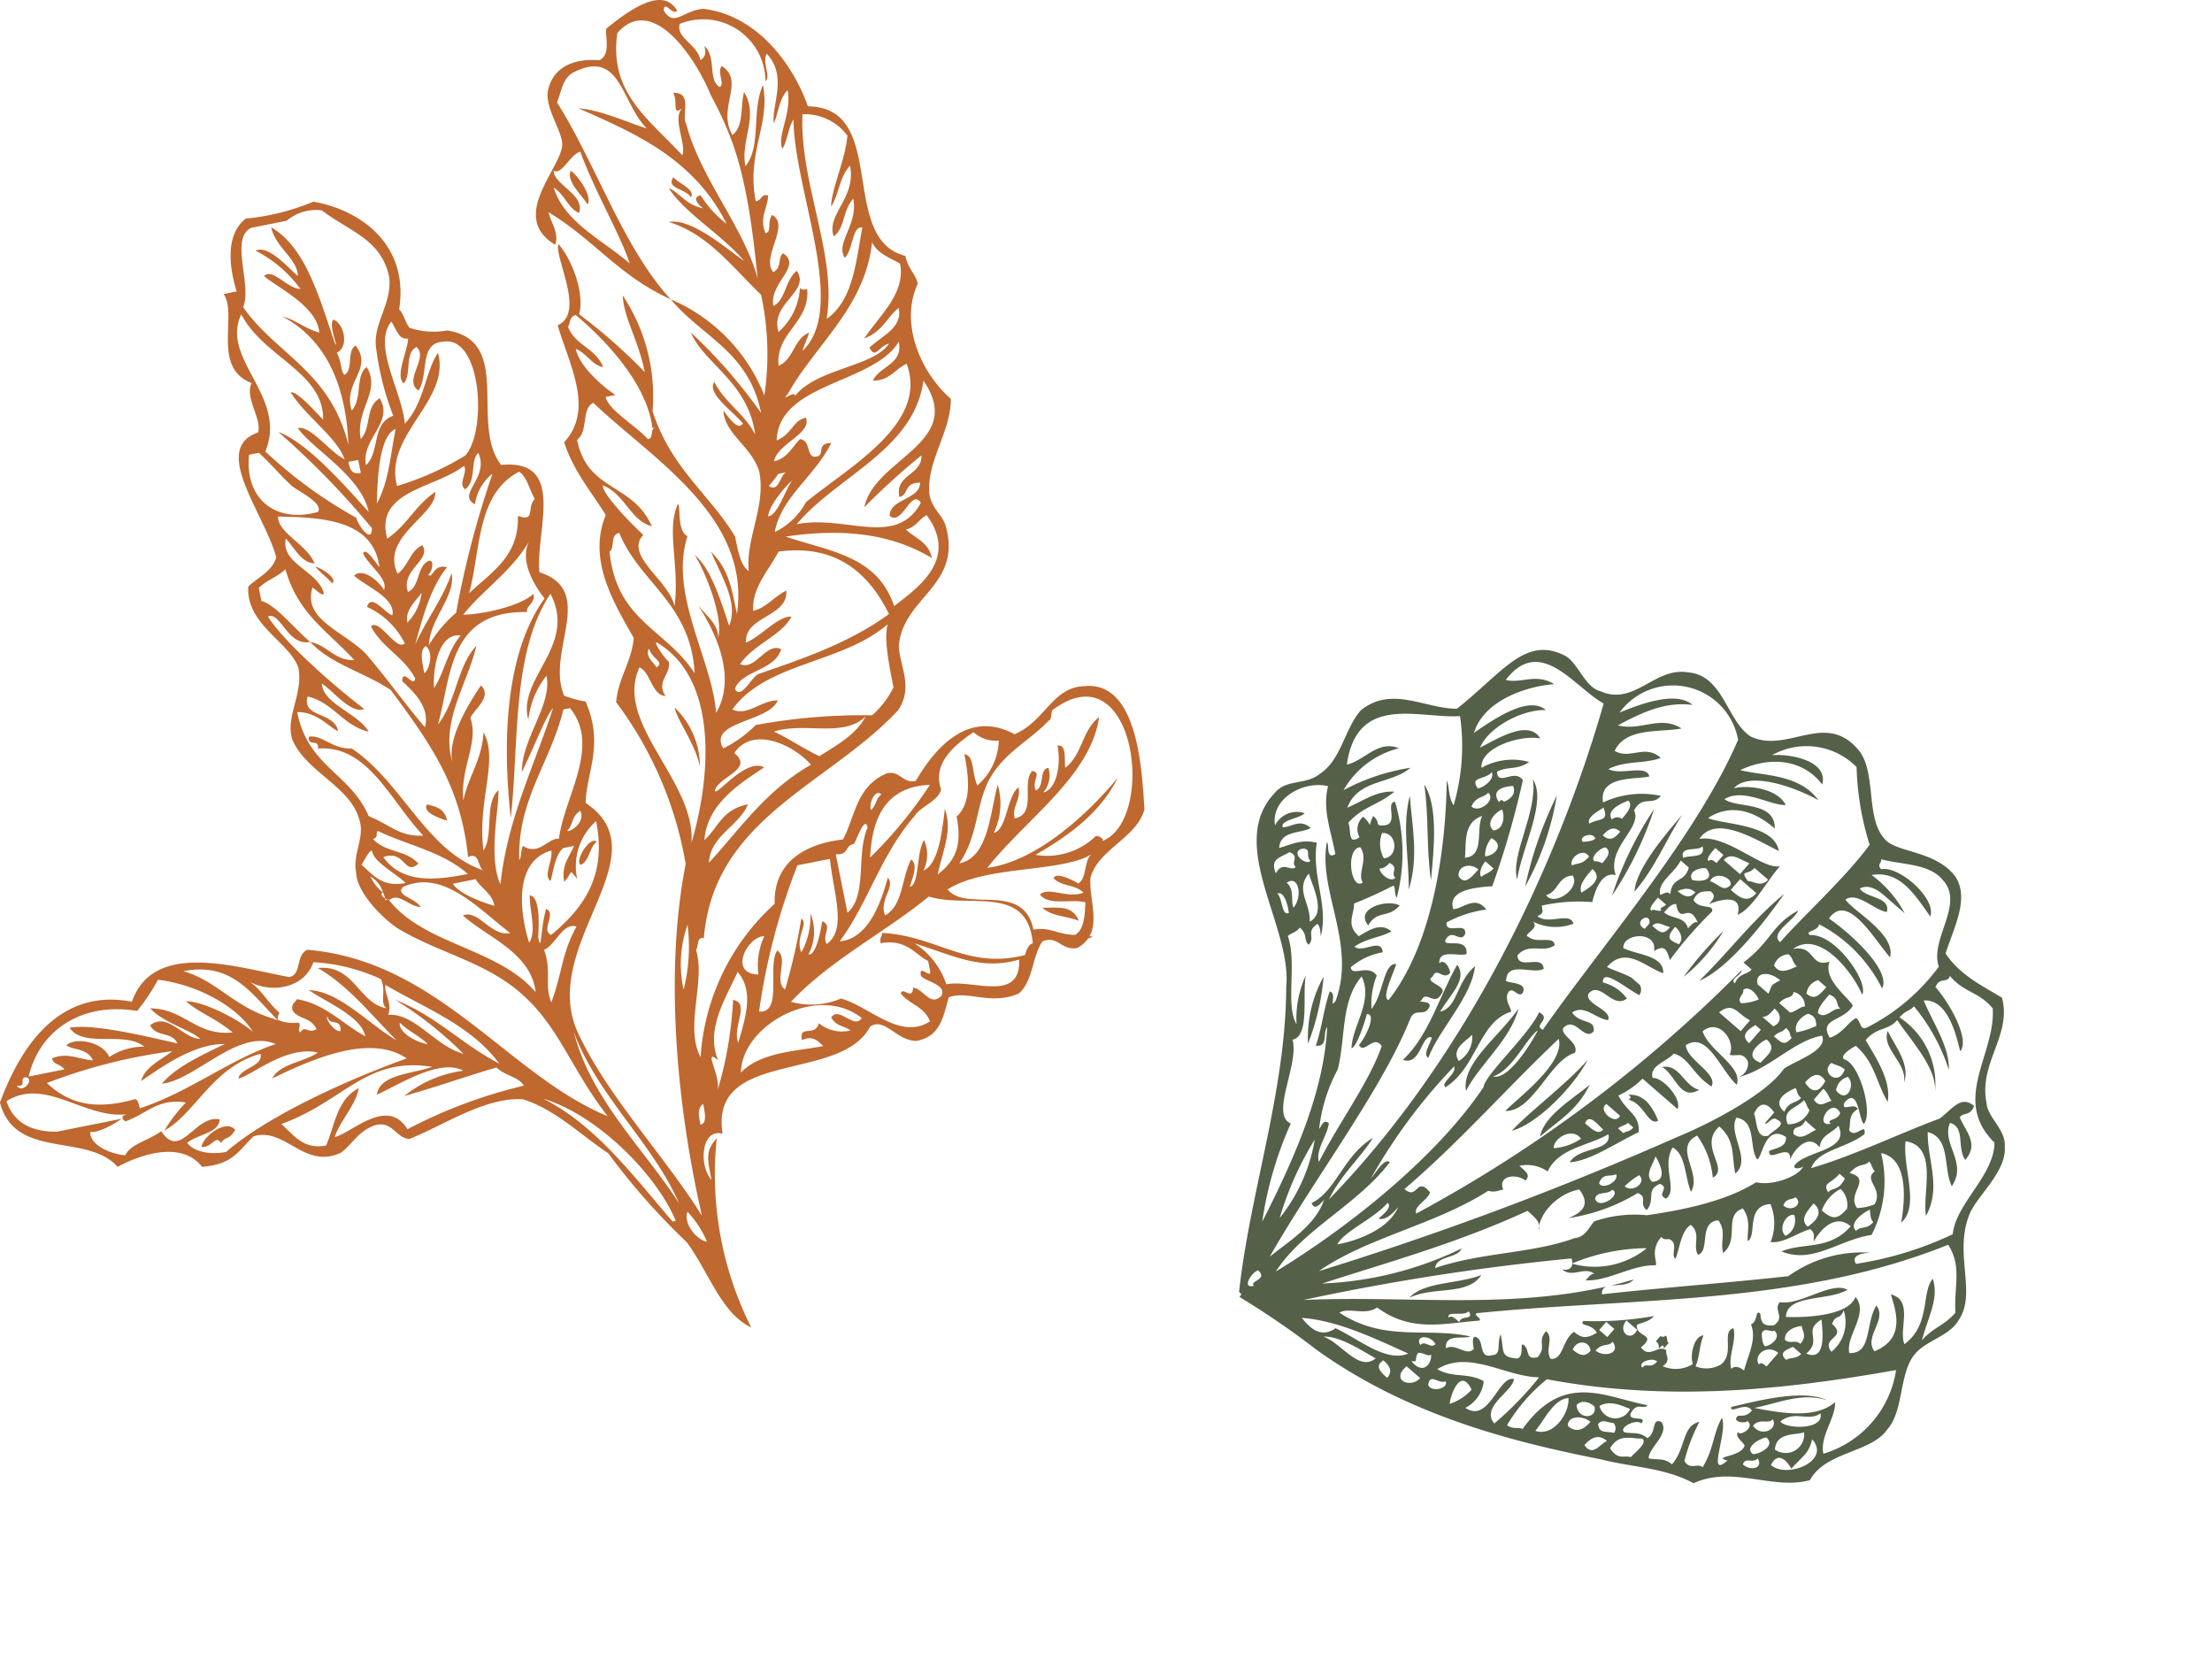
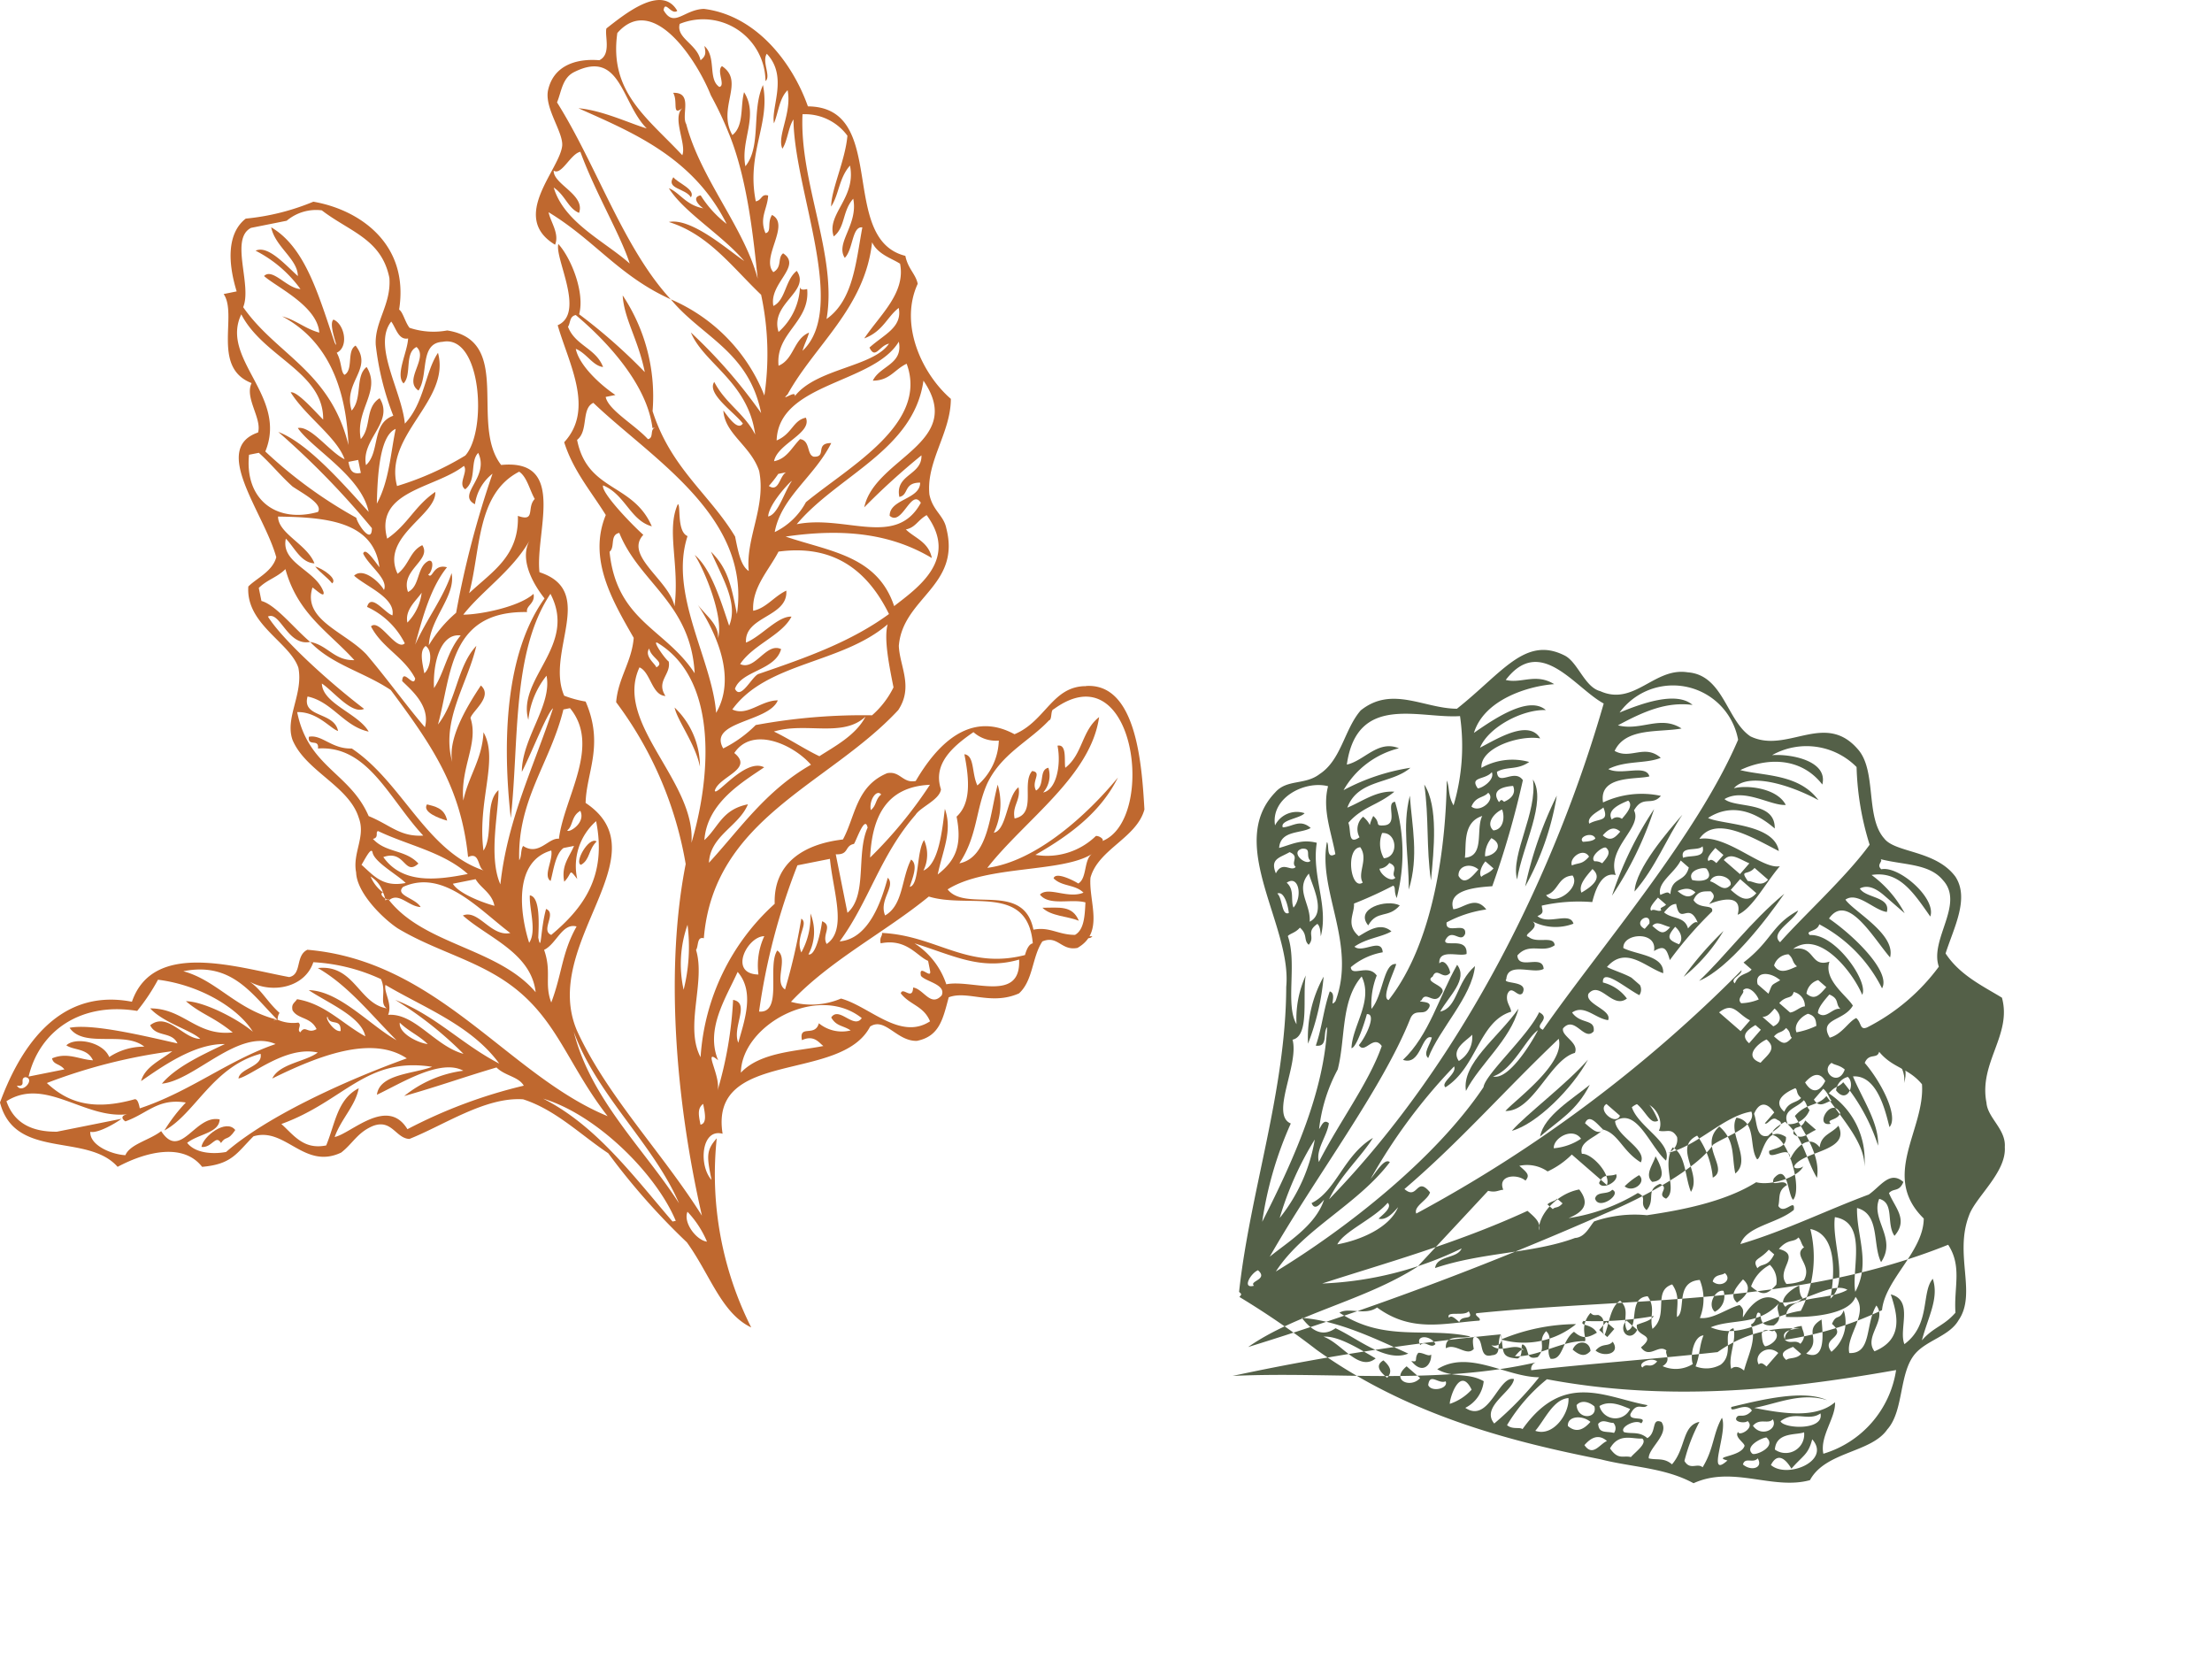
<svg xmlns="http://www.w3.org/2000/svg" width="166.878" height="126.35" viewBox="0 0 166.878 126.35">
  <g id="Group_3042" data-name="Group 3042" transform="translate(-117.658 -666.422)">
    <g id="Group_3017" data-name="Group 3017" transform="translate(-3146.757 -3248.467) rotate(41)">
      <path id="Path_2290" data-name="Path 2290" d="M39.909,303.529c-.539,3.238-.27,6.476-.539,9.174,1.078-2.159.808-6.746.539-9.174" transform="translate(5138 472)" fill="#546048" fill-rule="evenodd" />
      <path id="Path_2291" data-name="Path 2291" d="M30.195,304.069c0,1.619,0,5.4,1.08,6.745,0-2.429-.809-4.587-1.08-6.745" transform="translate(5138 472)" fill="#546048" fill-rule="evenodd" />
      <path id="Path_2292" data-name="Path 2292" d="M30.195,312.163a26.676,26.676,0,0,0-1.888-7.015,26.7,26.7,0,0,0,1.888,7.015" transform="translate(5138 472)" fill="#546048" fill-rule="evenodd" />
      <path id="Path_2293" data-name="Path 2293" d="M52.59,306.227c.539,1.349,2.7.81,3.507,2.158-.54-1.348-2.158-1.618-3.507-2.158" transform="translate(5138 472)" fill="#546048" fill-rule="evenodd" />
      <path id="Path_2294" data-name="Path 2294" d="M38.29,308.656a25.965,25.965,0,0,0,0,4.586,13.106,13.106,0,0,0,0-4.586" transform="translate(5138 472)" fill="#546048" fill-rule="evenodd" />
      <path id="Path_2295" data-name="Path 2295" d="M13.737,316.48c1.079,2.158,2.969,3.508,4.587,5.4-1.079-2.428-2.968-3.777-4.587-5.4" transform="translate(5138 472)" fill="#546048" fill-rule="evenodd" />
      <path id="Path_2296" data-name="Path 2296" d="M41.527,319.448c1.08-.271,2.7,1.079,3.238-.54-1.079.54-2.427-.539-3.238.54" transform="translate(5138 472)" fill="#546048" fill-rule="evenodd" />
      <path id="Path_2297" data-name="Path 2297" d="M40.988,322.686c.271,0,.271,0,.271.27.808-.406,1.769.1,2.312.038a.422.422,0,0,0,.386-.308c-1.08-.54-2.159-.81-2.969,0" transform="translate(5138 472)" fill="#546048" fill-rule="evenodd" />
      <path id="Path_2298" data-name="Path 2298" d="M36.131,330.51c1.079-1.618,1.349-5.4.81-7.823,0,2.427-.81,6.2-.81,7.823" transform="translate(5138 472)" fill="#546048" fill-rule="evenodd" />
      <path id="Path_2299" data-name="Path 2299" d="M17.784,325.923c-.27-1.349.81-1.349.81-2.7-1.08.269-2.428,2.428-.81,2.7" transform="translate(5138 472)" fill="#546048" fill-rule="evenodd" />
      <path id="Path_2300" data-name="Path 2300" d="M31.544,330.51c-.539-2.157,0-5.127-1.079-7.284.269,2.7-.539,5.935,1.079,7.284" transform="translate(5138 472)" fill="#546048" fill-rule="evenodd" />
      <path id="Path_2301" data-name="Path 2301" d="M38.02,329.431c.27-1.89.81-3.238.27-5.4-.27,1.619-1.08,4.046-.27,5.4" transform="translate(5138 472)" fill="#546048" fill-rule="evenodd" />
      <path id="Path_2302" data-name="Path 2302" d="M20.212,335.636a18.276,18.276,0,0,0-2.429-4.587,9.468,9.468,0,0,0,2.429,4.587" transform="translate(5138 472)" fill="#546048" fill-rule="evenodd" />
      <path id="Path_2303" data-name="Path 2303" d="M55.557,335.367v-.54c-.269,0-.269-.27-.539-.27a.264.264,0,0,1-.27.27v.54c.27,0,.27,0,.54.269,0-.269,0-.539.269-.269" transform="translate(5138 472)" fill="#546048" fill-rule="evenodd" />
      <path id="Path_2304" data-name="Path 2304" d="M38.559,345.08c.811-1.889,3.238-2.968,2.968-4.857-.809,1.619-2.968,3.238-2.968,4.857" transform="translate(5138 472)" fill="#546048" fill-rule="evenodd" />
      <path id="Path_2305" data-name="Path 2305" d="M50.431,332.938c-.317.5-.649.991-.991,1.47.378-.414.991-.854.991-1.47" transform="translate(5138 472)" fill="#546048" fill-rule="evenodd" />
      <path id="Path_2306" data-name="Path 2306" d="M46.15,335.079c-.005-.007-.012-.012-.017-.019-.006.014-.014.024-.02.038l.037-.019" transform="translate(5138 472)" fill="#546048" fill-rule="evenodd" />
-       <path id="Path_2307" data-name="Path 2307" d="M72.286,328.892c0-1.889-2.159-3.777-2.159-5.666,0-1.35,1.079-2.7.81-4.048-.27-2.428-3.508-3.507-4.587-6.476-.54-1.347,0-4.317-1.349-5.666-.81-1.079-2.428-.808-3.238-1.618-2.428-1.888-1.889-5.128-4.317-6.745-1.619.27-3.507.809-5.4.27-.81-1.89-1.349-4.318-3.238-4.857-2.428-.54-4.587,1.618-5.936,1.35-2.158-.271-3.777-3.509-5.935-3.778-3.778-.54-3.778,3.778-6.746,4.585-2.158.271-4.586-2.157-6.745-.539-2.158,1.349-1.349,4.586-4.047,5.4-1.08.54-2.7-.54-3.777-.271-3.238.811-2.7,4.047-3.509,8.365-1.888,1.618-4.855,1.888-5.395,4.855,0,1.89,1.349,3.778.809,5.666-.269,1.351-1.619,1.89-1.619,3.239-.269,5.4,7.555,6.745,10.253,10.523,5.127,5.934,8.095,13.49,12.411,19.7.27,0,.27,0,.27.271a62.044,62.044,0,0,1,7.015-.81c8.634-.81,15.919-4.587,21.585-7.824,2.159-1.079,4.047-2.7,6.476-3.238,1.349-2.968,4.856-3.507,6.475-5.936-.54-2.429,2.158-4.588,1.889-6.745m-28.87-24.283c-.54,0,.27-.539,0-1.079a11.01,11.01,0,0,1,6.745.54c-.27-1.35-4.047-1.62-6.475-1.35-.27-2.43,3.507-1.078,5.4-.81-.809-1.62-4.317-.808-5.4-1.079.27-1.079,2.158-.808,2.968-1.349-.54-1.078-1.889.27-2.7,0,.269-.673,1.011-.809,1.787-.809h1.99a8.567,8.567,0,0,0-3.777-.54c1.349-1.619,3.237-1.08,5.4-.541-.54-1.349-4.317-1.349-5.127-.268-.539,0-.269-.54-.539-.54,1.619-.808,2.968-2.159,4.587-1.888,2.428.269,2.158,4.047,4.047,5.127a15.346,15.346,0,0,1-1.08,7.013c-.269.54-.539,0-1.079,0-.27.54,0,1.621-.539,2.429-1.619-.541,0-1.619-.27-2.968-.81-.269-2.968,0-3.508-1.349-.809,1.349-1.619-.27-2.7,1.08.54-2.429,4.587-1.619,6.206-.81-.27-1.079-4.587-2.16-5.936-.809m11.062,9.442c1.889.811-.539,2.97-.539,4.317,0,.54.539,0,.539-.268.27.808-.809,2.7-1.888,3.237-.81,2.7-2.968,5.4-4.587,7.285a9.335,9.335,0,0,0-2.7,2.967c0,.54.27,1.35-.27,1.89-1.619,2.968-4.587,5.395-6.476,8.634-.539-.81.81-1.62.54-2.428a26.413,26.413,0,0,1-6.206,8.9c2.428-4.047,5.666-8.9,8.095-14.3.809,0,1.349,0,1.619.539-.81-.808-.81-2.967.269-4.317,1.349.271,1.349,1.079.81,2.159a14.152,14.152,0,0,0,2.7-4.856c.809-.271.54.54,1.349.54,0-1.08-1.079-1.08-.54-2.159.81-.271.27.809,1.08.54.269-1.079-1.889-1.619-2.159-3.239,1.079-.269,2.159,1.079,3.238,1.62-.27-1.62-3.238-1.62-2.428-3.508a6.415,6.415,0,0,1,2.967,1.619c.54-1.35-2.428-1.08-2.158-3.237,1.619,0,2.158,1.079,3.238,1.887.269-1.619-2.429-1.887-2.7-3.237,1.349-.81,2.158,1.078,3.237,1.35.27-.272-1.349-2.429.54-2.7.54.541,0,1.08-.27,1.62.54.809.81-1.62,1.619-.54-.27-.808-.27-2.427,1.079-2.158-.539-.808,0-1.348,0-2.159m-10.792,15.11c-.27-.808.27-.808.539-1.348.54.268,0,1.619-.539,1.348m1.079-.269c.81-.27.27,1.889-.54,1.348-.269-.539.54-.808.54-1.348m.54-.811a5.468,5.468,0,0,1,.27-1.347c.809,0,.539,1.347-.27,1.347m.27-3.237c.809.271,1.888.811,1.079,1.619-.81,0-.81-1.08-1.079-1.619M52.32,315.4H53.4c-.27.539-.27,1.348-1.079,1.348-.54-.54.27-.54,0-1.348m-.81,1.078c-1.079-.539-.27-1.349-.27-2.157.27,0,.54.267.81.267a1.668,1.668,0,0,1-.54,1.89m-1.079-3.238c0-.808.27-1.348,1.079-1.079.27,1.079-.27,1.349-1.079,1.079m.54,1.081c0,.539-.54.808-.27,1.618-1.349,0-.81-1.351-.54-1.89.27,0,.27.272.81.272m-.81,2.157v1.08c.27,0,0-.81.54-.81.809-.27.27.81.27,1.35-.54.808-1.349-.271-1.889-.54-.27-.81,0-1.35,1.079-1.08m3.778-2.157c-.81,1.079-1.349-1.621,0-1.081.269.54-.54,1.081,0,1.081m-1.349-2.16a1.2,1.2,0,0,1,0-1.349c.809,0,1.349,1.62,0,1.349m.269.811c-.269.268-.269,1.077-1.079.808V312.7c.54,0,.81.272,1.079.272m-1.888-2.16c.269,0,.539-.27,1.079-.27.54,1.35-1.349,1.35-1.079.27m-6.206.808c.27-.267.27-.538.27-1.078.809,0,1.079.54.809,1.078Zm.54.812v1.348c-.81,0-.81-.54-.54-1.348Zm0-3.777a1.073,1.073,0,0,1,1.349.267c-.27.272-.27.812-.54,1.081H45.035c0-.809.54-.809.27-1.348m.809-1.889h.81c0,.808,0,1.349-.81,1.349a1.225,1.225,0,0,1,0-1.349m0,5.934c1.079,0,.81.81.81,1.621-1.349.539-1.08-1.081-.81-1.621m.27-.539c0-.541.27-.541.27-1.079.539,0,.539.271.809.271,0,.808-.27.808-1.079.808m.809-2.967c.54-.272.81,0,1.08.269a5.892,5.892,0,0,1-.81,1.349c-.539-.27-.539-1.078-.27-1.618m.54-.539c-.27-.272-.27-1.081-.27-1.621.81-.268.81.272,1.349.272-.539.268-.27,1.349-1.079,1.349m-4.587-1.889c.54,0,.54.268,1.079.268-.269.54-.539,1.349-1.349,1.081a1.186,1.186,0,0,1,.27-1.349m.81,1.889c-.27.808-.27.539,0,1.348h-1.08c-.809-.54,0-1.348,1.08-1.348m.269,3.777v1.078H42.067c.27-1.349,1.079-.81,2.158-1.078m-.539-1.62a3.741,3.741,0,0,1-.81,1.08c-.539,0-.269-.81-.539-.81,0-.54.809-.54,1.349-.27m-7.015-15.378c-.81-1.62-3.238-.271-4.317.807a5.31,5.31,0,0,1,5.4-3.505,21.413,21.413,0,0,0,4.587,3.776c.27,2.968-.27,7.556-.27,9.983-1.079,0-.27-1.888-.54-2.7-.809,2.158,0,2.969-.539,5.666H41.8c0,.54-.539.81-.27,1.619-.539,0,0-.809-.269-1.079a103.525,103.525,0,0,1-6.477,29.949c-.539-.269,0-1.349-.269-1.888-1.619-.271-.27,1.079-1.619,1.079.81-5.4.81-10.523,1.349-16.189,1.619,1.079.539,5.666.539,6.745,1.62-1.348,0-5.127,1.08-6.745-.269-.81-1.619-.269-1.888-.81,0-1.349,1.888-.27,1.888-1.349-.54-.808-1.08.271-2.158,0,.27-1.08,1.618-.808,2.428-1.349-.27-.809-2.158.269-2.428-.54,0-1.348,2.158-.269,2.428-1.62a3.2,3.2,0,0,0-2.158.272c-.81-.81,1.619-.81,2.7-1.08a.736.736,0,0,0-.47-.606h-.846c-.641.134-1.382.47-1.922.606,0-2.157,2.159-1.89,3.508-2.429-.81-1.077-2.429.272-3.508.539-.809-.808,1.079-2.7,1.888-1.348.271-.808.54-.808,1.35-.268a28.971,28.971,0,0,1,0-4.857c-.27-.541-.81.54-1.619.268-.271-.809.269-1.077.54-1.349.539,0,.539.272.539.81.27-.538,1.349-2.428,2.159-.81.539-1.079,0-3.237,0-4.856-.81,1.078-4.587.81-5.936,2.429-.27-2.159,2.967-2.7,5.126-3.239-1.619-1.347-4.587,1.35-5.666,1.62.54-1.888,2.159-2.7,4.317-2.7-1.35-1.617-3.238.812-4.317.812.54-1.62,2.967-1.89,3.778-2.7-1.35-.54-3.238.808-3.778,1.619,0-1.619,2.967-2.97,5.4-3.509-2.429-.538-4.317,1.35-5.935,2.159.809-1.889,2.7-3.777,5.4-3.237m3.238,31.027c-.27-.808.809-.54,1.349-.54,0,.54-.54.54-1.349.54m.539,1.079a4.345,4.345,0,0,1-1.079,1.89c-.54-.54,0-2.159,1.079-1.89m-.27-3.237h1.349c.27.81-1.618.81-1.349,0m-7.554-.81c.269,1.079.809,4.318-.27,4.858.809-1.35,0-3.779.27-4.858m-.27-16.727h.809c.54,1.078-.539,1.349.27,2.428-.27,0-.27,0-.54.54-.809-.54-.269-1.89-.539-2.968m.539-1.89c.81.54-.269,1.079-.539,1.619-.81-.54.539-1.079.539-1.619m.81,5.127c0,.27-.27.539,0,.539,0,.27-.54.27-.54.54-.27,0-.27-.54-.27-1.079Zm.539-4.048c1.079.271.27,1.079-.269,1.351-.81-.272,0-1.351.269-1.351m-.539-1.618h.809v.809c-.27,0-.539,0-.539.27-.27,0-.27-.54-.27-1.079m1.078.27c0-.81.811-.81,1.62-1.079v1.079Zm1.62,1.08c0,.808-.809.539-1.349.808-.271-.808,1.079-1.349,1.349-.808m0,3.776c-.27,0-.27.54-.27.81-.81-.539-1.35.269-2.158.269,0-.539,0-.808.269-1.079,1.35,1.079.539-.808,2.159,0m0,2.157c-.809.272-1.08.272-1.08-.808.54,0,1.08.27,1.08.808m-1.349-.538c0,.81-.271.81-1.079.81,0-.539.539-.539,1.079-.81M33.7,308.657c.27-.54.539-.811,1.078-.811,0,.539-.269.811-1.078.811m0,3.237v.54c-1.079.268-.54-1.35,0-.54m3.507-7.285c-1.079-.27-.269-.27-.269-1.079H38.29c0,.809-.81.809-1.08,1.079m1.08.269c0,1.079-.81,1.079-1.619,1.079v-1.079Zm-25.633,4.587a15.781,15.781,0,0,1,4.048,5.4c-.81-.272-1.079-.811-1.619-1.08,2.968,3.506,7.285,9.713,7.555,15.379-.54.271-1.08-1.888-1.349-2.427-.81.539.809,2.427.809,3.776a5.873,5.873,0,0,1-1.349-2.157c-1.079-.272-1.349,1.348-1.889.808a5.071,5.071,0,0,1,1.08-2.427c-.81-.811-1.08,1.079-1.889,1.079.269-1.079,1.079-1.89,1.349-2.7-1.08,0-1.349,1.079-1.619,1.888-1.349,0-1.349-1.08-1.889-1.62a31.121,31.121,0,0,0,1.349-2.967c.27,0,.27.271.81.54a13.5,13.5,0,0,0-4.858-5.4c-.539.54,1.35,1.079.541,1.888-.541.541-.27,0-1.08,0,.271,1.08.539.541-.54.541a1.246,1.246,0,0,0,.811,1.348c-.271,1.079-.811,0-1.35-.269,0-1.62.81-2.429,1.079-4.047-1.079.808-1.348,2.157-1.888,3.236-.809-2.157,1.348-3.507,1.619-5.395a15.766,15.766,0,0,0-2.7,4.586,6.649,6.649,0,0,1,1.079-5.125c-1.619.539-1.349,2.427-2.158,3.506-2.968-4.587,1.888-6.207,4.046-8.364m4.587,1.619c.54.271.27,1.35,0,1.618-1.079-.268,0-.808,0-1.618m3.778,5.126a2.055,2.055,0,0,1-.54-1.348c1.079-.272,1.079.809.54,1.348m1.079.27c0,.541-.27.808-.27,1.08-.27,0-.539-.539-.539-1.08Zm-.809.808c0,.812,0,1.62-.81,1.351-.539-.539,0-1.351.81-1.351m-1.349,0c-.54-.808-1.889-1.886-1.08-3.237.27,1.08,2.159,2.159,1.08,3.237m.269-2.965c-.809,0-.809-1.081-.539-1.621.539.272,1.079,1.08.539,1.621m-.809-2.16c-.27,0-.27,0-.27.271-1.079-.271-.539-1.079,0-1.62.54.27.54.808.27,1.349m-1.619,1.888c-.27-.809.27-1.077.27-1.617.809,0,.54,1.617-.27,1.617m7.285,25.9a12.415,12.415,0,0,1-1.889-4.317c-1.079-2.158-3.237-4.048-3.237-6.476,1.888.81,1.888,3.239,2.967,4.586.27-.268-.539-2.158-.809-2.7.54-.539,1.079,1.351,1.079,2.159.81.271.27-1.348,1.349-1.079,1.08,2.7,1.349,6.476,2.159,9.713-.81-.539-.81-1.888-1.349-2.7-.54,0-.27.54-.27.809m-9.443-17.808a.992.992,0,0,0,.269-.809c.81-.269.54.539,1.08.539,0,.54-1.08.54-1.349.27m-1.619-2.157c.809-.811,2.158.539,1.349,1.348a2.216,2.216,0,0,1-1.349-1.348m1.349,3.777c-.27,1.078-2.7-1.079-1.889-1.89,1.079.27,1.079,1.619,1.889,1.89m-5.4,3.776c-1.08-.539-.54-1.079-.27-1.887.809-.272.539.539,1.079.539,0,.54-1.079.269-.809,1.348m.269-2.7c.54-.539.54.271,1.08.271,0,.54-1.619.54-1.08-.271m.81,3.778c.27-.541,1.349.27,1.618.539-.269.54-1.079-.539-1.618-.539m0-1.08c.27-1.079,1.618,0,1.618,1.08-.54-.269-.809-1.08-1.618-1.08m.809-1.619c.809.54,2.968,1.35,2.429,2.7-.81-1.08-2.429-1.08-2.429-2.7M23.18,341.034c-1.619.539-2.428-3.779-4.047-4.858.81-1.078-1.619-2.968-2.428-4.316a7.894,7.894,0,0,0,1.889,3.238c-1.619-.54-2.968-3.509-4.857-4.588,0-.27.27-.539.27-1.078.809,0,.809.539,1.349.539,0-.81-.81-.539-.54-1.618.27,0,.54.269.81.539-1.08-2.158-3.509-2.969-4.857-5.126-1.079.539-1.349,1.349-1.889,2.157-.809-1.079.54-1.888.81-2.7-1.079,0-1.079.809-1.619,1.348-.54-.269.54-1.348.54-1.887a1.834,1.834,0,0,0-1.08,2.157c-1.619-1.349-.539-4.047,1.08-4.855.809,1.618,2.428,2.427,3.777,3.506-.271.81-.81-.269-1.079-.269,1.887,3.237,6.745,4.316,8.364,8.634,0,.809-.27-.539-.81-.271.54,1.35,1.349,2.43,1.889,3.778.809-.54-.27-1.079-.27-1.62,2.968,3.778,4.587,8.906,5.936,14.3a27.928,27.928,0,0,1-3.238-7.014m2.159-.271a12.831,12.831,0,0,1,1.888,6.206,24.371,24.371,0,0,1-1.888-6.206m3.237,10.254c1.08,0,0,1.078.539,1.078-.539.81-.808-.54-.539-1.078m-.269-6.477c.539.271.539-.269.539-.808.81,1.888,0,4.316-.27,5.935-1.349-6.746-1.888-15.109-3.777-20.506-.27-.808.54-.808.54-1.348,0-1.079-1.079.268-.81-.271-.269-.808,1.08-.269.81-1.348,0-.811-1.619.269-1.349-.539-.27-.811.809-.272.809-1.081-.27-.269-1.079-.539-1.079,0-.81-.808.809-1.348,1.079-1.887-.809-1.08-1.619.808-1.889.269-.269-1.08,1.08-.54.81-1.349-.54-.81-1.079,1.08-1.619.269a9,9,0,0,1,1.619-2.7c-1.349-.27-1.349,1.079-1.889,1.619-1.349-.808.27-2.429,1.079-3.237a67.407,67.407,0,0,0-3.507-7.555c-1.08-.269-1.08,1.617-1.889.809.27-.809,1.08-1.078,1.349-2.157a4.736,4.736,0,0,0-2.428,2.7c-1.079-1.08.54-3.779,1.888-4.587-1.618-.54-2.428,2.156-2.967,3.507-.54-1.618.539-4.318,1.888-5.4-1.618,0-2.428,2.7-2.967,4.858-1.081-2.428.809-5.4,2.158-6.746-1.619.268-1.889,1.619-2.968,2.158-.271-4.317,4.317-2.968,6.745-3.506,5.4,11.6,9.714,26.98,8.9,41.819-.539-1.888-.269-4.048-.539-5.666-.809,2.429.539,4.858-.269,6.745m-.81-33.456c-.539,0-.27-1.348,0-1.348.54,0,.54.539.54,1.078a.943.943,0,0,0-.54.27m.81,2.428c-.54-.27-.54-1.078-.54-1.89,1.079,0,.809,1.08.54,1.89m-1.349-.538c1.079.268.539,2.7-.54,2.428.54-.812-.27-1.62.54-2.428m0-1.89c0,.81-.27.81-.54,1.35-.54-.271-.27-1.62.54-1.35m-.27-1.888c0-.811.27-1.079.809-1.079,0,.54,0,1.079-.809,1.079m-.27-1.35c-.809-.27-.27-1.349,0-1.889.54,0,.54.811.54,1.351a.579.579,0,0,0-.54.538m0,1.89c0,.269-.27.539-.54.808-.539,0,0-1.079.54-.808m-1.079-.54c-.54-.272,0-1.35,0-1.62,1.079.541.27.809,0,1.62M29.115,327a2.1,2.1,0,0,1,.541,2.158c-1.08-.269-.541-1.619-.541-2.158m1.62,11.332c-.54,0-.27,1.35-.27,1.889a41.706,41.706,0,0,1-.809-10.523c.539.27,0,1.62.539,1.62.81-2.7-1.349-5.4,0-7.555-.269-.271-.809-.271-1.08-.81-.269-.81.811-.269.811-.81-.27-1.078-1.619.541-1.619,0-.81-1.078,1.349-1.618,1.619-2.429-.811-.809-1.35,1.351-2.159.54,0-1.349,1.348-1.349,1.619-2.428-.54-.541-1.079.81-1.889.81-.539.269.27-1.079-.539-1.079a3.778,3.778,0,0,0,2.428-1.889c-.81-.54-1.349,1.35-2.428,1.35.269-.541,0-.541-.27-.811a12.758,12.758,0,0,1,2.7-2.7c-.271-.538-1.079-2.157,0-2.7-1.889-1.078-.81-4.046-2.159-4.586-.269-1.35.81-1.08.81-2.158a6.853,6.853,0,0,0-2.968,3.238c-1.619-1.351.809-2.969,1.349-3.778-.809-.54-1.619,1.348-2.7,1.618.54-1.349,1.889-2.158,2.428-3.238-1.619,0-1.619,1.62-2.968,1.889-.539-1.889,1.619-3.237,2.7-4.587-1.888.27-2.158,2.158-3.777,2.968.809-2.157,1.619-3.776,3.238-4.856-1.619,0-2.968,2.428-3.778,4.046a4.993,4.993,0,0,1,8.095-4.317c2.428,7.556,2.428,18.618,3.237,26.173-.809.269,0-1.08-1.079-.81.54,1.889,0,6.206.54,7.016.809,6.475-.81,14.839-2.7,20.774-.541-3.778,1.349-7.824,1.079-11.871m1.889,2.428c.539,0,.269,1.079.269,1.35.54-.271.54-1.079.54-1.62.54,1.62-.54,3.778-1.619,5.127-.27-1.08.81-3.238.81-4.857M37.75,335.1c.54-.271.54-.54.809-.81-1.079-.541,0-1.619.81-1.619,0-.54-.27-.54-1.079-.54a2.729,2.729,0,0,1,1.888-1.08c-.539-1.888,1.08-3.507,1.619-5.126,1.079.811-1.079,2.158-.809,3.509,1.079-1.079,1.619-3.238,2.428-5.127-.809-1.079-1.619-.539-2.968-1.079a6.355,6.355,0,0,0,.54-2.158h3.507c-.27-.811-2.428-1.079-2.968-.54-.809-.539,0-1.62,0-2.428,1.08-.54,2.159.268,3.778,0-.27-1.079-2.7-.271-3.508-1.079.54-1.89,3.238-.271,4.857-.271-.54-1.348-3.238-.54-4.587-1.348.27-1.62,2.428-1.079,2.7,0,.54-.271.54-.812,1.349-.54a1.07,1.07,0,0,1,.27,1.348c1.349-1.887,1.349-4.855,2.7-6.474,1.079.539-.27,2.7-.54,3.776.27,2.159-1.349,6.477-2.7,9.175a248.4,248.4,0,0,1-13.76,25.361c1.079-4.316,4.317-8.363,5.666-12.95m4.317-9.983c0-.271.27-.541.27-.81h.539c0,.539-.269.539-.269.81Zm3.777,9.712a.817.817,0,0,1,.289.234,14.935,14.935,0,0,1,3.489-4.551,6.234,6.234,0,0,1-3.472,4.569c.2.278.1.627-.306.828,1.08,0,1.08-1.349,2.159-1.349-.27,0-.27.269-.27.809,1.349-1.079,1.889-3.238,3.238-4.318,0-.268-1.08-.539-1.08-1.888.27,0,.27,0,.54-.269.809-.27.809.809,1.349.809-.27-.809-1.079-1.888-.809-2.7,1.079,0,1.079,1.078,1.888,1.35.54-.811-1.619-1.89-.539-2.97,1.079.272,1.079,1.08,1.888,1.62.27-1.62-1.888-2.159-1.079-3.508,1.079.271,1.349,1.079,1.889,1.62.27-.81-1.889-1.889-.54-3.239a3.825,3.825,0,0,1,1.889,2.159c.809-.54,1.079-1.889,1.619-2.7.539,0,.539.27.809.539-.27-1.348,0-2.7,1.349-2.7,0,2.429-1.888,3.238-2.7,4.857,2.428-.809,2.7-3.507,4.317-5.4a8.852,8.852,0,0,0-3.507-5.127c1.888-1.078,3.776,1.619,4.586,2.968.27-1.89-2.7-3.238-3.777-4.858,2.158-1.347,3.508,2.16,4.857,3.24-.54-2.428-2.7-3.24-4.048-4.857,1.619-.809,2.7,1.35,4.048,1.889-.27-2.158-2.7-1.889-3.238-3.509,1.079-.539,1.619,1.08,2.7,1.351,0-1.619-1.35-1.619-2.428-2.16,0-.54.539-.54.269-1.348-1.349,0-1.079,1.348-1.349,2.429-1.618,2.965-2.968,6.2-4.856,9.172-.54-1.349,1.079-2.967,1.349-4.587-.54-.808-.27.809-1.079.54-.27-.54-.81-.808-.54-1.619-.54-.269-.809,1.079-1.079.271,0-1.62,1.619.268,2.158.268,0-1.08-3.237-3.237-4.317-2.7-.539,0,0-1.348,0-1.348,1.889,0,2.968,1.079,4.587,1.618-.809-1.351-2.7-1.89-4.317-2.429,0-1.349.81-1.618.81-2.7,2.158.541,4.586.809,5.666,2.16a6,6,0,0,0-5.666-2.43c0-.808.269-.808.269-1.348a14.454,14.454,0,0,1,5.127,1.888c-1.08-1.348-3.238-1.888-4.857-2.7,1.349-1.35,3.777.538,4.587,1.079,0-1.079-2.7-2.157-4.587-2.429-.27-.808.54-.808.27-1.347,1.619.267,2.428-.541,4.047-.271,2.428,2.428,2.159,7.284,6.745,7.556,1.619,1.888.81,5.394,2.159,7.282a26.249,26.249,0,0,1-4.047,6.478c-.81-.271,0-1.079.27-1.351a9.53,9.53,0,0,0-3.508,5.4c-3.238,3.507-6.475,6.745-9.713,10.252a.51.51,0,0,1-.123-.673c-4.592,6.293-11.163,10.587-16.6,15.783a176.564,176.564,0,0,1,13.22-15.65m9.713-14.57c.81,0,.54,1.08-.269,1.08-.27-.54.269-.809.269-1.08m4.857-3.507a3.753,3.753,0,0,1-.809,1.079c-1.349-.269-.54-2.427-2.159-1.619,0-1.079.54-1.079.54-1.62.27,0,.539.272.809.272-.27,1.079,1.349.54,1.619,1.888m.809,1.079c0,.81-.539.81-.539,1.349-.81,0-.54-1.349-.27-1.89.27.272.54.541.809.541m-3.507,1.888a2.973,2.973,0,0,1,0-2.157,1.687,1.687,0,0,1,1.349.808c0,1.08-.27,1.349-1.349,1.349m0,1.62c-.81,0-.81-.809-.81-1.62q1.215,0,.81,1.62m-.54-2.969c-.809-.268-.27-.539-.27-1.618h.54c.27,1.079-.27,1.079-.27,1.618m-.27,4.588c-.809,0-1.079-1.349-.539-1.619a1.3,1.3,0,0,1,.539,1.619M42.607,344c-.54,0-.81,0-.81.27-.539-.27.81-.81.81-1.35.809.27-.27.54,0,1.08m-7.015,7.554c.809-.81,2.7-1.078,4.047-1.349-.27,1.619-2.7.811-4.047,1.349m4.586-1.618c.81,0,1.08.269,1.08.808-.54,0-1.349,0-1.08-.808m-4.317.54c-.269,1.078-1.08,1.348-2.428,1.078,2.159-1.618,5.126-2.428,7.825-3.236-.81,1.618-3.508,1.618-5.4,2.158m5.666-3.238c-.809-.27,0-1.08.81-.811,0,.541-.81.271-.81.811m.27.54c.27-.271.81-.271.81-.54.539.54.539,1.618-.81,1.348.54-.268,0-.268,0-.808m0,1.348h1.349c0,1.079-1.619,1.618-1.349,0m2.159,0c-.54-.808.539-.54.809-1.079.54.271-.27,1.35-.809,1.079m2.158,0c-.27-.27-1.349-2.7.54-1.888a3.9,3.9,0,0,1-.54,1.888m3.508-1.079c-1.619-.269-.54-2.7-1.08-3.508-1.079.539.81,3.779-1.349,4.047a2.536,2.536,0,0,0-.269-2.428c-1.349.269-1.889,1.349-3.238,1.62.809-2.7,4.317-2.968,6.2-4.588a24.858,24.858,0,0,1-.269,4.857m0-6.475c-.81-.27-.81-1.349-1.619-1.349,0,1.079.809.81.809,1.889-.539.808-.809,0-1.349,0s.54.54.27,1.078c-1.079.81-1.079.27-2.158-.538.269.808,1.079,1.079.539,1.618-.539.808-1.079-.27-1.619-.27-.809,0,.27.81.27.81,0,.809-1.349.54-1.619,1.348-.809-.808.54-1.348.81-1.888-2.968,1.618-4.587,4.586-8.635,5.127.271-.811,1.62-1.079,1.889-2.159,3.238-.27,4.587-2.428,6.476-4.318,0-.268-.54,0-.54-.268,8.094-8.634,17.808-16.19,23.474-27.251,1.888.539,2.428,2.158,3.777,3.506,0,1.349-.54,1.889-.54,3.238-.809-1.618-1.079-3.238-2.428-4.046,0,1.348,2.159,2.7,1.619,5.126-1.079-.539-1.619-2.969-3.238-2.158,1.349.808,2.968,1.888,1.888,4.047-1.348-.271-.809-2.428-2.158-2.7.27,1.619,2.158,2.967.81,4.047-1.079-.808-.81-3.237-2.428-3.507.539,1.349-1.619,3.507-2.968,4.586-1.08-1.348,1.619-2.968,2.158-4.586-1.349.27-1.889,3.238-3.238,4.047,0,.81,1.08.539.81,1.619-.54.539-.81.539-1.349,0-.54,0,.27.539,0,1.079,1.079.539,1.349,1.888,1.888,2.968-.539,0-.809.27-.809.539-.809-.539-1.079-1.887-1.889-2.427-.539.808,1.349,1.348,1.08,2.7a2.214,2.214,0,0,1-1.349,1.348c-.27-.808-.81-1.348-1.08-2.158-.539.539.27,1.889.81,2.158a2.437,2.437,0,0,1-1.619,1.62c.27-.81-.54-.81-.54-1.08-.809,0-.539,1.348-1.619,1.08.27-1.62-.809-.271-1.349-1.08.27-.54.54-.809.54-1.348a25.066,25.066,0,0,1-3.777,3.776c0,.54.539-.27,1.349,0-.27.81-.54,1.079-1.349,1.079-.27,1.08.809,2.16,0,2.7m14.3-15.918c-.27-.811.269-.54,0-1.35a2.885,2.885,0,0,1,1.349,2.968c-1.349-.27.269-1.618-1.349-1.618m-.81.268c.54.54,2.428,2.158.81,2.7.269-1.619-1.349-1.08-.81-2.7m-.809,4.048v1.35c-.271,0-.54,0-.54.268-.809-.268-.54-1.618.54-1.618m-1.08.269c-.269,0-.539-.269-.809-.539-.27-.54.54-.54.54-.809.809,0,.539,1.079.269,1.348m.809-1.348c-.539-.539,0-1.35.271-1.619.27.269.809.269.809,1.08-.539,0-.539.539-1.08.539m.81,0h.81c0,.54-.54.809-.54,1.079-.809,0-.539-.539-.27-1.079m-7.015,7.555c0,.808-.539.54-.539,1.078-.54,0,0-1.078.539-1.078m-4.856.268h.809v.81h-.809Zm.539,2.43c0,.54-.27.809-1.079.809-.27-.809.54-1.349,1.079-.809m.81-1.62c1.079.27.27,1.349-.54,1.349,0-.808.54-.808.54-1.349m-.27-1.888h1.079c.27,1.078-1.079,1.078-1.079,0m.27,10.791c0-1.077-.54-2.7.27-3.507.809.811,1.079,2.968-.27,3.507m1.619-1.888c-.54-.539.269-1.349,1.079-1.349,0,.81-.27,1.349-1.079,1.349m-.54-1.619c0-.539.54-.808,1.079-.808.81.54-.27,1.619-1.079.808m1.349-1.079c.27-.808,1.079-1.079,1.889-1.349a1.234,1.234,0,0,1-1.889,1.349m1.079,2.969c0-.81.27-1.35,1.079-1.35-.269.54,0,1.618-1.079,1.35m-.27-1.89c0-.539.54-.539.81-.808a.579.579,0,0,1,.539.54c-.539.268-.809.808-1.349.268m3.508.27c-.54.27-.54.81-1.619.541-.27-1.35.81-1.619,1.349-2.159.54,0,.27,1.08.27,1.618m6.745-7.824c1.079,0,.27,1.62,0,1.62-.809,0-.27-1.35,0-1.62m-1.349,0c0-.809.81-.809.81-1.348.809.269.269,1.618-.81,1.348m1.349-1.62c.27-1.347,1.619-1.347,1.888-2.426,1.08.808-1.348,2.7-1.888,2.426m0,4.319c-.27-.541.54-.541.54-1.079.809.268.27,1.079-.54,1.079m1.888-4.858a1.4,1.4,0,0,1-.809,2.429c-.809-1.079.54-1.89.809-2.429m-.269,3.507c-.27-1.078.54-1.078,1.349-.808,0-1.349.27-1.619-.27-2.7,2.159.271.54,3.507-1.079,3.507m.54-6.744c-.271,1.889-2.429,3.237-4.317,4.317,1.079-1.349,1.888-3.239,3.777-4.048-1.889.541-3.777,3.239-5.126,5.127.27.54.539-1.079,1.349-.809,0,.809-.54.809-.54,1.079,0,.539.81,0,.81-.27.809,0,.269,1.348,0,1.08,0,.54,1.079.268,1.079.54.27.808-1.349,2.158-.27,1.618-.27,2.158-1.349-1.618-2.428-2.158.27,1.348,1.079,2.158,1.349,3.777-.54,0-.54.81-1.349.539a13.13,13.13,0,0,1-1.08-2.968c-.809,1.079.54,2.159.54,3.778-.809,0-1.079.54-1.619.809-.539-.54,0-2.428-1.079-2.7-.809.269.27.808,0,1.618-.809,0-1.079.539-1.619.81-.54,0,0-1.35.54-1.35,0-.809-.81.54-1.08,0-.269-1.078.54-.809.54-1.35-2.7,1.621-6.475,2.16-5.936,7.556-.27,0-.539.539-1.079.539a13.089,13.089,0,0,1,0-4.587c7.825-4.586,13.76-10.792,19.426-17.806a7.809,7.809,0,0,1,0,8.364c-1.079-.81-1.079-2.7-1.888-3.508" transform="translate(5138 472)" fill="#546048" fill-rule="evenodd" />
+       <path id="Path_2307" data-name="Path 2307" d="M72.286,328.892c0-1.889-2.159-3.777-2.159-5.666,0-1.35,1.079-2.7.81-4.048-.27-2.428-3.508-3.507-4.587-6.476-.54-1.347,0-4.317-1.349-5.666-.81-1.079-2.428-.808-3.238-1.618-2.428-1.888-1.889-5.128-4.317-6.745-1.619.27-3.507.809-5.4.27-.81-1.89-1.349-4.318-3.238-4.857-2.428-.54-4.587,1.618-5.936,1.35-2.158-.271-3.777-3.509-5.935-3.778-3.778-.54-3.778,3.778-6.746,4.585-2.158.271-4.586-2.157-6.745-.539-2.158,1.349-1.349,4.586-4.047,5.4-1.08.54-2.7-.54-3.777-.271-3.238.811-2.7,4.047-3.509,8.365-1.888,1.618-4.855,1.888-5.395,4.855,0,1.89,1.349,3.778.809,5.666-.269,1.351-1.619,1.89-1.619,3.239-.269,5.4,7.555,6.745,10.253,10.523,5.127,5.934,8.095,13.49,12.411,19.7.27,0,.27,0,.27.271a62.044,62.044,0,0,1,7.015-.81c8.634-.81,15.919-4.587,21.585-7.824,2.159-1.079,4.047-2.7,6.476-3.238,1.349-2.968,4.856-3.507,6.475-5.936-.54-2.429,2.158-4.588,1.889-6.745m-28.87-24.283c-.54,0,.27-.539,0-1.079a11.01,11.01,0,0,1,6.745.54c-.27-1.35-4.047-1.62-6.475-1.35-.27-2.43,3.507-1.078,5.4-.81-.809-1.62-4.317-.808-5.4-1.079.27-1.079,2.158-.808,2.968-1.349-.54-1.078-1.889.27-2.7,0,.269-.673,1.011-.809,1.787-.809h1.99a8.567,8.567,0,0,0-3.777-.54c1.349-1.619,3.237-1.08,5.4-.541-.54-1.349-4.317-1.349-5.127-.268-.539,0-.269-.54-.539-.54,1.619-.808,2.968-2.159,4.587-1.888,2.428.269,2.158,4.047,4.047,5.127a15.346,15.346,0,0,1-1.08,7.013c-.269.54-.539,0-1.079,0-.27.54,0,1.621-.539,2.429-1.619-.541,0-1.619-.27-2.968-.81-.269-2.968,0-3.508-1.349-.809,1.349-1.619-.27-2.7,1.08.54-2.429,4.587-1.619,6.206-.81-.27-1.079-4.587-2.16-5.936-.809m11.062,9.442c1.889.811-.539,2.97-.539,4.317,0,.54.539,0,.539-.268.27.808-.809,2.7-1.888,3.237-.81,2.7-2.968,5.4-4.587,7.285a9.335,9.335,0,0,0-2.7,2.967c0,.54.27,1.35-.27,1.89-1.619,2.968-4.587,5.395-6.476,8.634-.539-.81.81-1.62.54-2.428a26.413,26.413,0,0,1-6.206,8.9c2.428-4.047,5.666-8.9,8.095-14.3.809,0,1.349,0,1.619.539-.81-.808-.81-2.967.269-4.317,1.349.271,1.349,1.079.81,2.159a14.152,14.152,0,0,0,2.7-4.856c.809-.271.54.54,1.349.54,0-1.08-1.079-1.08-.54-2.159.81-.271.27.809,1.08.54.269-1.079-1.889-1.619-2.159-3.239,1.079-.269,2.159,1.079,3.238,1.62-.27-1.62-3.238-1.62-2.428-3.508a6.415,6.415,0,0,1,2.967,1.619c.54-1.35-2.428-1.08-2.158-3.237,1.619,0,2.158,1.079,3.238,1.887.269-1.619-2.429-1.887-2.7-3.237,1.349-.81,2.158,1.078,3.237,1.35.27-.272-1.349-2.429.54-2.7.54.541,0,1.08-.27,1.62.54.809.81-1.62,1.619-.54-.27-.808-.27-2.427,1.079-2.158-.539-.808,0-1.348,0-2.159m-10.792,15.11c-.27-.808.27-.808.539-1.348.54.268,0,1.619-.539,1.348m1.079-.269c.81-.27.27,1.889-.54,1.348-.269-.539.54-.808.54-1.348m.54-.811a5.468,5.468,0,0,1,.27-1.347c.809,0,.539,1.347-.27,1.347m.27-3.237c.809.271,1.888.811,1.079,1.619-.81,0-.81-1.08-1.079-1.619M52.32,315.4H53.4c-.27.539-.27,1.348-1.079,1.348-.54-.54.27-.54,0-1.348m-.81,1.078c-1.079-.539-.27-1.349-.27-2.157.27,0,.54.267.81.267a1.668,1.668,0,0,1-.54,1.89m-1.079-3.238c0-.808.27-1.348,1.079-1.079.27,1.079-.27,1.349-1.079,1.079m.54,1.081c0,.539-.54.808-.27,1.618-1.349,0-.81-1.351-.54-1.89.27,0,.27.272.81.272m-.81,2.157v1.08c.27,0,0-.81.54-.81.809-.27.27.81.27,1.35-.54.808-1.349-.271-1.889-.54-.27-.81,0-1.35,1.079-1.08m3.778-2.157c-.81,1.079-1.349-1.621,0-1.081.269.54-.54,1.081,0,1.081m-1.349-2.16a1.2,1.2,0,0,1,0-1.349c.809,0,1.349,1.62,0,1.349m.269.811c-.269.268-.269,1.077-1.079.808V312.7c.54,0,.81.272,1.079.272m-1.888-2.16c.269,0,.539-.27,1.079-.27.54,1.35-1.349,1.35-1.079.27m-6.206.808c.27-.267.27-.538.27-1.078.809,0,1.079.54.809,1.078Zm.54.812v1.348c-.81,0-.81-.54-.54-1.348Zm0-3.777a1.073,1.073,0,0,1,1.349.267c-.27.272-.27.812-.54,1.081H45.035c0-.809.54-.809.27-1.348m.809-1.889h.81c0,.808,0,1.349-.81,1.349a1.225,1.225,0,0,1,0-1.349m0,5.934c1.079,0,.81.81.81,1.621-1.349.539-1.08-1.081-.81-1.621m.27-.539c0-.541.27-.541.27-1.079.539,0,.539.271.809.271,0,.808-.27.808-1.079.808m.809-2.967c.54-.272.81,0,1.08.269a5.892,5.892,0,0,1-.81,1.349c-.539-.27-.539-1.078-.27-1.618m.54-.539c-.27-.272-.27-1.081-.27-1.621.81-.268.81.272,1.349.272-.539.268-.27,1.349-1.079,1.349m-4.587-1.889c.54,0,.54.268,1.079.268-.269.54-.539,1.349-1.349,1.081a1.186,1.186,0,0,1,.27-1.349m.81,1.889c-.27.808-.27.539,0,1.348h-1.08c-.809-.54,0-1.348,1.08-1.348m.269,3.777v1.078H42.067c.27-1.349,1.079-.81,2.158-1.078m-.539-1.62a3.741,3.741,0,0,1-.81,1.08c-.539,0-.269-.81-.539-.81,0-.54.809-.54,1.349-.27m-7.015-15.378c-.81-1.62-3.238-.271-4.317.807a5.31,5.31,0,0,1,5.4-3.505,21.413,21.413,0,0,0,4.587,3.776c.27,2.968-.27,7.556-.27,9.983-1.079,0-.27-1.888-.54-2.7-.809,2.158,0,2.969-.539,5.666H41.8c0,.54-.539.81-.27,1.619-.539,0,0-.809-.269-1.079a103.525,103.525,0,0,1-6.477,29.949c-.539-.269,0-1.349-.269-1.888-1.619-.271-.27,1.079-1.619,1.079.81-5.4.81-10.523,1.349-16.189,1.619,1.079.539,5.666.539,6.745,1.62-1.348,0-5.127,1.08-6.745-.269-.81-1.619-.269-1.888-.81,0-1.349,1.888-.27,1.888-1.349-.54-.808-1.08.271-2.158,0,.27-1.08,1.618-.808,2.428-1.349-.27-.809-2.158.269-2.428-.54,0-1.348,2.158-.269,2.428-1.62a3.2,3.2,0,0,0-2.158.272c-.81-.81,1.619-.81,2.7-1.08a.736.736,0,0,0-.47-.606h-.846c-.641.134-1.382.47-1.922.606,0-2.157,2.159-1.89,3.508-2.429-.81-1.077-2.429.272-3.508.539-.809-.808,1.079-2.7,1.888-1.348.271-.808.54-.808,1.35-.268a28.971,28.971,0,0,1,0-4.857c-.27-.541-.81.54-1.619.268-.271-.809.269-1.077.54-1.349.539,0,.539.272.539.81.27-.538,1.349-2.428,2.159-.81.539-1.079,0-3.237,0-4.856-.81,1.078-4.587.81-5.936,2.429-.27-2.159,2.967-2.7,5.126-3.239-1.619-1.347-4.587,1.35-5.666,1.62.54-1.888,2.159-2.7,4.317-2.7-1.35-1.617-3.238.812-4.317.812.54-1.62,2.967-1.89,3.778-2.7-1.35-.54-3.238.808-3.778,1.619,0-1.619,2.967-2.97,5.4-3.509-2.429-.538-4.317,1.35-5.935,2.159.809-1.889,2.7-3.777,5.4-3.237m3.238,31.027c-.27-.808.809-.54,1.349-.54,0,.54-.54.54-1.349.54m.539,1.079a4.345,4.345,0,0,1-1.079,1.89c-.54-.54,0-2.159,1.079-1.89m-.27-3.237h1.349c.27.81-1.618.81-1.349,0m-7.554-.81c.269,1.079.809,4.318-.27,4.858.809-1.35,0-3.779.27-4.858m-.27-16.727h.809c.54,1.078-.539,1.349.27,2.428-.27,0-.27,0-.54.54-.809-.54-.269-1.89-.539-2.968m.539-1.89c.81.54-.269,1.079-.539,1.619-.81-.54.539-1.079.539-1.619m.81,5.127c0,.27-.27.539,0,.539,0,.27-.54.27-.54.54-.27,0-.27-.54-.27-1.079Zm.539-4.048c1.079.271.27,1.079-.269,1.351-.81-.272,0-1.351.269-1.351m-.539-1.618h.809v.809c-.27,0-.539,0-.539.27-.27,0-.27-.54-.27-1.079m1.078.27c0-.81.811-.81,1.62-1.079v1.079Zm1.62,1.08c0,.808-.809.539-1.349.808-.271-.808,1.079-1.349,1.349-.808m0,3.776c-.27,0-.27.54-.27.81-.81-.539-1.35.269-2.158.269,0-.539,0-.808.269-1.079,1.35,1.079.539-.808,2.159,0m0,2.157c-.809.272-1.08.272-1.08-.808.54,0,1.08.27,1.08.808m-1.349-.538c0,.81-.271.81-1.079.81,0-.539.539-.539,1.079-.81M33.7,308.657c.27-.54.539-.811,1.078-.811,0,.539-.269.811-1.078.811m0,3.237v.54c-1.079.268-.54-1.35,0-.54m3.507-7.285c-1.079-.27-.269-.27-.269-1.079H38.29c0,.809-.81.809-1.08,1.079m1.08.269c0,1.079-.81,1.079-1.619,1.079v-1.079Zm-25.633,4.587a15.781,15.781,0,0,1,4.048,5.4c-.81-.272-1.079-.811-1.619-1.08,2.968,3.506,7.285,9.713,7.555,15.379-.54.271-1.08-1.888-1.349-2.427-.81.539.809,2.427.809,3.776a5.873,5.873,0,0,1-1.349-2.157c-1.079-.272-1.349,1.348-1.889.808a5.071,5.071,0,0,1,1.08-2.427c-.81-.811-1.08,1.079-1.889,1.079.269-1.079,1.079-1.89,1.349-2.7-1.08,0-1.349,1.079-1.619,1.888-1.349,0-1.349-1.08-1.889-1.62a31.121,31.121,0,0,0,1.349-2.967c.27,0,.27.271.81.54a13.5,13.5,0,0,0-4.858-5.4c-.539.54,1.35,1.079.541,1.888-.541.541-.27,0-1.08,0,.271,1.08.539.541-.54.541a1.246,1.246,0,0,0,.811,1.348c-.271,1.079-.811,0-1.35-.269,0-1.62.81-2.429,1.079-4.047-1.079.808-1.348,2.157-1.888,3.236-.809-2.157,1.348-3.507,1.619-5.395a15.766,15.766,0,0,0-2.7,4.586,6.649,6.649,0,0,1,1.079-5.125c-1.619.539-1.349,2.427-2.158,3.506-2.968-4.587,1.888-6.207,4.046-8.364m4.587,1.619c.54.271.27,1.35,0,1.618-1.079-.268,0-.808,0-1.618m3.778,5.126a2.055,2.055,0,0,1-.54-1.348c1.079-.272,1.079.809.54,1.348m1.079.27c0,.541-.27.808-.27,1.08-.27,0-.539-.539-.539-1.08Zm-.809.808c0,.812,0,1.62-.81,1.351-.539-.539,0-1.351.81-1.351m-1.349,0c-.54-.808-1.889-1.886-1.08-3.237.27,1.08,2.159,2.159,1.08,3.237m.269-2.965c-.809,0-.809-1.081-.539-1.621.539.272,1.079,1.08.539,1.621m-.809-2.16c-.27,0-.27,0-.27.271-1.079-.271-.539-1.079,0-1.62.54.27.54.808.27,1.349m-1.619,1.888c-.27-.809.27-1.077.27-1.617.809,0,.54,1.617-.27,1.617m7.285,25.9a12.415,12.415,0,0,1-1.889-4.317c-1.079-2.158-3.237-4.048-3.237-6.476,1.888.81,1.888,3.239,2.967,4.586.27-.268-.539-2.158-.809-2.7.54-.539,1.079,1.351,1.079,2.159.81.271.27-1.348,1.349-1.079,1.08,2.7,1.349,6.476,2.159,9.713-.81-.539-.81-1.888-1.349-2.7-.54,0-.27.54-.27.809m-9.443-17.808a.992.992,0,0,0,.269-.809c.81-.269.54.539,1.08.539,0,.54-1.08.54-1.349.27m-1.619-2.157c.809-.811,2.158.539,1.349,1.348a2.216,2.216,0,0,1-1.349-1.348m1.349,3.777c-.27,1.078-2.7-1.079-1.889-1.89,1.079.27,1.079,1.619,1.889,1.89m-5.4,3.776c-1.08-.539-.54-1.079-.27-1.887.809-.272.539.539,1.079.539,0,.54-1.079.269-.809,1.348m.269-2.7c.54-.539.54.271,1.08.271,0,.54-1.619.54-1.08-.271m.81,3.778c.27-.541,1.349.27,1.618.539-.269.54-1.079-.539-1.618-.539m0-1.08c.27-1.079,1.618,0,1.618,1.08-.54-.269-.809-1.08-1.618-1.08m.809-1.619c.809.54,2.968,1.35,2.429,2.7-.81-1.08-2.429-1.08-2.429-2.7M23.18,341.034c-1.619.539-2.428-3.779-4.047-4.858.81-1.078-1.619-2.968-2.428-4.316a7.894,7.894,0,0,0,1.889,3.238c-1.619-.54-2.968-3.509-4.857-4.588,0-.27.27-.539.27-1.078.809,0,.809.539,1.349.539,0-.81-.81-.539-.54-1.618.27,0,.54.269.81.539-1.08-2.158-3.509-2.969-4.857-5.126-1.079.539-1.349,1.349-1.889,2.157-.809-1.079.54-1.888.81-2.7-1.079,0-1.079.809-1.619,1.348-.54-.269.54-1.348.54-1.887a1.834,1.834,0,0,0-1.08,2.157c-1.619-1.349-.539-4.047,1.08-4.855.809,1.618,2.428,2.427,3.777,3.506-.271.81-.81-.269-1.079-.269,1.887,3.237,6.745,4.316,8.364,8.634,0,.809-.27-.539-.81-.271.54,1.35,1.349,2.43,1.889,3.778.809-.54-.27-1.079-.27-1.62,2.968,3.778,4.587,8.906,5.936,14.3a27.928,27.928,0,0,1-3.238-7.014m2.159-.271a12.831,12.831,0,0,1,1.888,6.206,24.371,24.371,0,0,1-1.888-6.206m3.237,10.254c1.08,0,0,1.078.539,1.078-.539.81-.808-.54-.539-1.078m-.269-6.477c.539.271.539-.269.539-.808.81,1.888,0,4.316-.27,5.935-1.349-6.746-1.888-15.109-3.777-20.506-.27-.808.54-.808.54-1.348,0-1.079-1.079.268-.81-.271-.269-.808,1.08-.269.81-1.348,0-.811-1.619.269-1.349-.539-.27-.811.809-.272.809-1.081-.27-.269-1.079-.539-1.079,0-.81-.808.809-1.348,1.079-1.887-.809-1.08-1.619.808-1.889.269-.269-1.08,1.08-.54.81-1.349-.54-.81-1.079,1.08-1.619.269a9,9,0,0,1,1.619-2.7c-1.349-.27-1.349,1.079-1.889,1.619-1.349-.808.27-2.429,1.079-3.237a67.407,67.407,0,0,0-3.507-7.555c-1.08-.269-1.08,1.617-1.889.809.27-.809,1.08-1.078,1.349-2.157a4.736,4.736,0,0,0-2.428,2.7c-1.079-1.08.54-3.779,1.888-4.587-1.618-.54-2.428,2.156-2.967,3.507-.54-1.618.539-4.318,1.888-5.4-1.618,0-2.428,2.7-2.967,4.858-1.081-2.428.809-5.4,2.158-6.746-1.619.268-1.889,1.619-2.968,2.158-.271-4.317,4.317-2.968,6.745-3.506,5.4,11.6,9.714,26.98,8.9,41.819-.539-1.888-.269-4.048-.539-5.666-.809,2.429.539,4.858-.269,6.745m-.81-33.456c-.539,0-.27-1.348,0-1.348.54,0,.54.539.54,1.078a.943.943,0,0,0-.54.27m.81,2.428c-.54-.27-.54-1.078-.54-1.89,1.079,0,.809,1.08.54,1.89m-1.349-.538c1.079.268.539,2.7-.54,2.428.54-.812-.27-1.62.54-2.428m0-1.89c0,.81-.27.81-.54,1.35-.54-.271-.27-1.62.54-1.35m-.27-1.888c0-.811.27-1.079.809-1.079,0,.54,0,1.079-.809,1.079m-.27-1.35c-.809-.27-.27-1.349,0-1.889.54,0,.54.811.54,1.351a.579.579,0,0,0-.54.538m0,1.89c0,.269-.27.539-.54.808-.539,0,0-1.079.54-.808m-1.079-.54c-.54-.272,0-1.35,0-1.62,1.079.541.27.809,0,1.62M29.115,327a2.1,2.1,0,0,1,.541,2.158c-1.08-.269-.541-1.619-.541-2.158m1.62,11.332c-.54,0-.27,1.35-.27,1.889a41.706,41.706,0,0,1-.809-10.523c.539.27,0,1.62.539,1.62.81-2.7-1.349-5.4,0-7.555-.269-.271-.809-.271-1.08-.81-.269-.81.811-.269.811-.81-.27-1.078-1.619.541-1.619,0-.81-1.078,1.349-1.618,1.619-2.429-.811-.809-1.35,1.351-2.159.54,0-1.349,1.348-1.349,1.619-2.428-.54-.541-1.079.81-1.889.81-.539.269.27-1.079-.539-1.079a3.778,3.778,0,0,0,2.428-1.889c-.81-.54-1.349,1.35-2.428,1.35.269-.541,0-.541-.27-.811a12.758,12.758,0,0,1,2.7-2.7c-.271-.538-1.079-2.157,0-2.7-1.889-1.078-.81-4.046-2.159-4.586-.269-1.35.81-1.08.81-2.158a6.853,6.853,0,0,0-2.968,3.238c-1.619-1.351.809-2.969,1.349-3.778-.809-.54-1.619,1.348-2.7,1.618.54-1.349,1.889-2.158,2.428-3.238-1.619,0-1.619,1.62-2.968,1.889-.539-1.889,1.619-3.237,2.7-4.587-1.888.27-2.158,2.158-3.777,2.968.809-2.157,1.619-3.776,3.238-4.856-1.619,0-2.968,2.428-3.778,4.046a4.993,4.993,0,0,1,8.095-4.317c2.428,7.556,2.428,18.618,3.237,26.173-.809.269,0-1.08-1.079-.81.54,1.889,0,6.206.54,7.016.809,6.475-.81,14.839-2.7,20.774-.541-3.778,1.349-7.824,1.079-11.871m1.889,2.428c.539,0,.269,1.079.269,1.35.54-.271.54-1.079.54-1.62.54,1.62-.54,3.778-1.619,5.127-.27-1.08.81-3.238.81-4.857M37.75,335.1c.54-.271.54-.54.809-.81-1.079-.541,0-1.619.81-1.619,0-.54-.27-.54-1.079-.54a2.729,2.729,0,0,1,1.888-1.08a6.355,6.355,0,0,0,.54-2.158h3.507c-.27-.811-2.428-1.079-2.968-.54-.809-.539,0-1.62,0-2.428,1.08-.54,2.159.268,3.778,0-.27-1.079-2.7-.271-3.508-1.079.54-1.89,3.238-.271,4.857-.271-.54-1.348-3.238-.54-4.587-1.348.27-1.62,2.428-1.079,2.7,0,.54-.271.54-.812,1.349-.54a1.07,1.07,0,0,1,.27,1.348c1.349-1.887,1.349-4.855,2.7-6.474,1.079.539-.27,2.7-.54,3.776.27,2.159-1.349,6.477-2.7,9.175a248.4,248.4,0,0,1-13.76,25.361c1.079-4.316,4.317-8.363,5.666-12.95m4.317-9.983c0-.271.27-.541.27-.81h.539c0,.539-.269.539-.269.81Zm3.777,9.712a.817.817,0,0,1,.289.234,14.935,14.935,0,0,1,3.489-4.551,6.234,6.234,0,0,1-3.472,4.569c.2.278.1.627-.306.828,1.08,0,1.08-1.349,2.159-1.349-.27,0-.27.269-.27.809,1.349-1.079,1.889-3.238,3.238-4.318,0-.268-1.08-.539-1.08-1.888.27,0,.27,0,.54-.269.809-.27.809.809,1.349.809-.27-.809-1.079-1.888-.809-2.7,1.079,0,1.079,1.078,1.888,1.35.54-.811-1.619-1.89-.539-2.97,1.079.272,1.079,1.08,1.888,1.62.27-1.62-1.888-2.159-1.079-3.508,1.079.271,1.349,1.079,1.889,1.62.27-.81-1.889-1.889-.54-3.239a3.825,3.825,0,0,1,1.889,2.159c.809-.54,1.079-1.889,1.619-2.7.539,0,.539.27.809.539-.27-1.348,0-2.7,1.349-2.7,0,2.429-1.888,3.238-2.7,4.857,2.428-.809,2.7-3.507,4.317-5.4a8.852,8.852,0,0,0-3.507-5.127c1.888-1.078,3.776,1.619,4.586,2.968.27-1.89-2.7-3.238-3.777-4.858,2.158-1.347,3.508,2.16,4.857,3.24-.54-2.428-2.7-3.24-4.048-4.857,1.619-.809,2.7,1.35,4.048,1.889-.27-2.158-2.7-1.889-3.238-3.509,1.079-.539,1.619,1.08,2.7,1.351,0-1.619-1.35-1.619-2.428-2.16,0-.54.539-.54.269-1.348-1.349,0-1.079,1.348-1.349,2.429-1.618,2.965-2.968,6.2-4.856,9.172-.54-1.349,1.079-2.967,1.349-4.587-.54-.808-.27.809-1.079.54-.27-.54-.81-.808-.54-1.619-.54-.269-.809,1.079-1.079.271,0-1.62,1.619.268,2.158.268,0-1.08-3.237-3.237-4.317-2.7-.539,0,0-1.348,0-1.348,1.889,0,2.968,1.079,4.587,1.618-.809-1.351-2.7-1.89-4.317-2.429,0-1.349.81-1.618.81-2.7,2.158.541,4.586.809,5.666,2.16a6,6,0,0,0-5.666-2.43c0-.808.269-.808.269-1.348a14.454,14.454,0,0,1,5.127,1.888c-1.08-1.348-3.238-1.888-4.857-2.7,1.349-1.35,3.777.538,4.587,1.079,0-1.079-2.7-2.157-4.587-2.429-.27-.808.54-.808.27-1.347,1.619.267,2.428-.541,4.047-.271,2.428,2.428,2.159,7.284,6.745,7.556,1.619,1.888.81,5.394,2.159,7.282a26.249,26.249,0,0,1-4.047,6.478c-.81-.271,0-1.079.27-1.351a9.53,9.53,0,0,0-3.508,5.4c-3.238,3.507-6.475,6.745-9.713,10.252a.51.51,0,0,1-.123-.673c-4.592,6.293-11.163,10.587-16.6,15.783a176.564,176.564,0,0,1,13.22-15.65m9.713-14.57c.81,0,.54,1.08-.269,1.08-.27-.54.269-.809.269-1.08m4.857-3.507a3.753,3.753,0,0,1-.809,1.079c-1.349-.269-.54-2.427-2.159-1.619,0-1.079.54-1.079.54-1.62.27,0,.539.272.809.272-.27,1.079,1.349.54,1.619,1.888m.809,1.079c0,.81-.539.81-.539,1.349-.81,0-.54-1.349-.27-1.89.27.272.54.541.809.541m-3.507,1.888a2.973,2.973,0,0,1,0-2.157,1.687,1.687,0,0,1,1.349.808c0,1.08-.27,1.349-1.349,1.349m0,1.62c-.81,0-.81-.809-.81-1.62q1.215,0,.81,1.62m-.54-2.969c-.809-.268-.27-.539-.27-1.618h.54c.27,1.079-.27,1.079-.27,1.618m-.27,4.588c-.809,0-1.079-1.349-.539-1.619a1.3,1.3,0,0,1,.539,1.619M42.607,344c-.54,0-.81,0-.81.27-.539-.27.81-.81.81-1.35.809.27-.27.54,0,1.08m-7.015,7.554c.809-.81,2.7-1.078,4.047-1.349-.27,1.619-2.7.811-4.047,1.349m4.586-1.618c.81,0,1.08.269,1.08.808-.54,0-1.349,0-1.08-.808m-4.317.54c-.269,1.078-1.08,1.348-2.428,1.078,2.159-1.618,5.126-2.428,7.825-3.236-.81,1.618-3.508,1.618-5.4,2.158m5.666-3.238c-.809-.27,0-1.08.81-.811,0,.541-.81.271-.81.811m.27.54c.27-.271.81-.271.81-.54.539.54.539,1.618-.81,1.348.54-.268,0-.268,0-.808m0,1.348h1.349c0,1.079-1.619,1.618-1.349,0m2.159,0c-.54-.808.539-.54.809-1.079.54.271-.27,1.35-.809,1.079m2.158,0c-.27-.27-1.349-2.7.54-1.888a3.9,3.9,0,0,1-.54,1.888m3.508-1.079c-1.619-.269-.54-2.7-1.08-3.508-1.079.539.81,3.779-1.349,4.047a2.536,2.536,0,0,0-.269-2.428c-1.349.269-1.889,1.349-3.238,1.62.809-2.7,4.317-2.968,6.2-4.588a24.858,24.858,0,0,1-.269,4.857m0-6.475c-.81-.27-.81-1.349-1.619-1.349,0,1.079.809.81.809,1.889-.539.808-.809,0-1.349,0s.54.54.27,1.078c-1.079.81-1.079.27-2.158-.538.269.808,1.079,1.079.539,1.618-.539.808-1.079-.27-1.619-.27-.809,0,.27.81.27.81,0,.809-1.349.54-1.619,1.348-.809-.808.54-1.348.81-1.888-2.968,1.618-4.587,4.586-8.635,5.127.271-.811,1.62-1.079,1.889-2.159,3.238-.27,4.587-2.428,6.476-4.318,0-.268-.54,0-.54-.268,8.094-8.634,17.808-16.19,23.474-27.251,1.888.539,2.428,2.158,3.777,3.506,0,1.349-.54,1.889-.54,3.238-.809-1.618-1.079-3.238-2.428-4.046,0,1.348,2.159,2.7,1.619,5.126-1.079-.539-1.619-2.969-3.238-2.158,1.349.808,2.968,1.888,1.888,4.047-1.348-.271-.809-2.428-2.158-2.7.27,1.619,2.158,2.967.81,4.047-1.079-.808-.81-3.237-2.428-3.507.539,1.349-1.619,3.507-2.968,4.586-1.08-1.348,1.619-2.968,2.158-4.586-1.349.27-1.889,3.238-3.238,4.047,0,.81,1.08.539.81,1.619-.54.539-.81.539-1.349,0-.54,0,.27.539,0,1.079,1.079.539,1.349,1.888,1.888,2.968-.539,0-.809.27-.809.539-.809-.539-1.079-1.887-1.889-2.427-.539.808,1.349,1.348,1.08,2.7a2.214,2.214,0,0,1-1.349,1.348c-.27-.808-.81-1.348-1.08-2.158-.539.539.27,1.889.81,2.158a2.437,2.437,0,0,1-1.619,1.62c.27-.81-.54-.81-.54-1.08-.809,0-.539,1.348-1.619,1.08.27-1.62-.809-.271-1.349-1.08.27-.54.54-.809.54-1.348a25.066,25.066,0,0,1-3.777,3.776c0,.54.539-.27,1.349,0-.27.81-.54,1.079-1.349,1.079-.27,1.08.809,2.16,0,2.7m14.3-15.918c-.27-.811.269-.54,0-1.35a2.885,2.885,0,0,1,1.349,2.968c-1.349-.27.269-1.618-1.349-1.618m-.81.268c.54.54,2.428,2.158.81,2.7.269-1.619-1.349-1.08-.81-2.7m-.809,4.048v1.35c-.271,0-.54,0-.54.268-.809-.268-.54-1.618.54-1.618m-1.08.269c-.269,0-.539-.269-.809-.539-.27-.54.54-.54.54-.809.809,0,.539,1.079.269,1.348m.809-1.348c-.539-.539,0-1.35.271-1.619.27.269.809.269.809,1.08-.539,0-.539.539-1.08.539m.81,0h.81c0,.54-.54.809-.54,1.079-.809,0-.539-.539-.27-1.079m-7.015,7.555c0,.808-.539.54-.539,1.078-.54,0,0-1.078.539-1.078m-4.856.268h.809v.81h-.809Zm.539,2.43c0,.54-.27.809-1.079.809-.27-.809.54-1.349,1.079-.809m.81-1.62c1.079.27.27,1.349-.54,1.349,0-.808.54-.808.54-1.349m-.27-1.888h1.079c.27,1.078-1.079,1.078-1.079,0m.27,10.791c0-1.077-.54-2.7.27-3.507.809.811,1.079,2.968-.27,3.507m1.619-1.888c-.54-.539.269-1.349,1.079-1.349,0,.81-.27,1.349-1.079,1.349m-.54-1.619c0-.539.54-.808,1.079-.808.81.54-.27,1.619-1.079.808m1.349-1.079c.27-.808,1.079-1.079,1.889-1.349a1.234,1.234,0,0,1-1.889,1.349m1.079,2.969c0-.81.27-1.35,1.079-1.35-.269.54,0,1.618-1.079,1.35m-.27-1.89c0-.539.54-.539.81-.808a.579.579,0,0,1,.539.54c-.539.268-.809.808-1.349.268m3.508.27c-.54.27-.54.81-1.619.541-.27-1.35.81-1.619,1.349-2.159.54,0,.27,1.08.27,1.618m6.745-7.824c1.079,0,.27,1.62,0,1.62-.809,0-.27-1.35,0-1.62m-1.349,0c0-.809.81-.809.81-1.348.809.269.269,1.618-.81,1.348m1.349-1.62c.27-1.347,1.619-1.347,1.888-2.426,1.08.808-1.348,2.7-1.888,2.426m0,4.319c-.27-.541.54-.541.54-1.079.809.268.27,1.079-.54,1.079m1.888-4.858a1.4,1.4,0,0,1-.809,2.429c-.809-1.079.54-1.89.809-2.429m-.269,3.507c-.27-1.078.54-1.078,1.349-.808,0-1.349.27-1.619-.27-2.7,2.159.271.54,3.507-1.079,3.507m.54-6.744c-.271,1.889-2.429,3.237-4.317,4.317,1.079-1.349,1.888-3.239,3.777-4.048-1.889.541-3.777,3.239-5.126,5.127.27.54.539-1.079,1.349-.809,0,.809-.54.809-.54,1.079,0,.539.81,0,.81-.27.809,0,.269,1.348,0,1.08,0,.54,1.079.268,1.079.54.27.808-1.349,2.158-.27,1.618-.27,2.158-1.349-1.618-2.428-2.158.27,1.348,1.079,2.158,1.349,3.777-.54,0-.54.81-1.349.539a13.13,13.13,0,0,1-1.08-2.968c-.809,1.079.54,2.159.54,3.778-.809,0-1.079.54-1.619.809-.539-.54,0-2.428-1.079-2.7-.809.269.27.808,0,1.618-.809,0-1.079.539-1.619.81-.54,0,0-1.35.54-1.35,0-.809-.81.54-1.08,0-.269-1.078.54-.809.54-1.35-2.7,1.621-6.475,2.16-5.936,7.556-.27,0-.539.539-1.079.539a13.089,13.089,0,0,1,0-4.587c7.825-4.586,13.76-10.792,19.426-17.806a7.809,7.809,0,0,1,0,8.364c-1.079-.81-1.079-2.7-1.888-3.508" transform="translate(5138 472)" fill="#546048" fill-rule="evenodd" />
      <path id="Path_2308" data-name="Path 2308" d="M22.1,309.2a29.4,29.4,0,0,0,2.7,6.745,21.16,21.16,0,0,0-2.7-6.745" transform="translate(5138 472)" fill="#546048" fill-rule="evenodd" />
      <path id="Path_2309" data-name="Path 2309" d="M19.943,309.465c1.889,1.619,2.429,5.4,4.047,6.476-1.349-2.159-2.158-5.936-4.047-6.476" transform="translate(5138 472)" fill="#546048" fill-rule="evenodd" />
      <path id="Path_2310" data-name="Path 2310" d="M19.133,320.257c-1.35-1.889-3.238-4.586-5.126-5.127,1.888,1.619,3.237,3.509,5.126,5.127" transform="translate(5138 472)" fill="#546048" fill-rule="evenodd" />
      <path id="Path_2311" data-name="Path 2311" d="M26.148,327.272c-.27-1.35,0-3.237-1.349-3.507.54,2.7,1.889,5.4,1.62,8.094,1.348-.539-.271-2.428.54-2.7.268.54.268,1.348.808,1.348-.808-2.157-.54-5.666-1.889-7.553-.269,1.887,1.081,3.237.27,4.316" transform="translate(5138 472)" fill="#546048" fill-rule="evenodd" />
    </g>
    <g id="Group_3021" data-name="Group 3021" transform="translate(-5314.642 -83.456)">
      <path id="Path_1994" data-name="Path 1994" d="M438.936,367.508h.778c-.156.209-.442.172-.778,0" transform="translate(5075 453)" fill="#bf682f" fill-rule="evenodd" />
-       <path id="Path_1995" data-name="Path 1995" d="M337.353,290.757c-.344.834.882,1.862,1.273,2.549.393-.588-.685-2.157-1.273-2.549" transform="translate(5138 472)" fill="#bf682f" fill-rule="evenodd" />
      <path id="Path_1996" data-name="Path 1996" d="M345.194,331.254c.2.98,1.569,2.746,1.912,4.463a6.16,6.16,0,0,0-1.912-4.463" transform="translate(5138 472)" fill="#bf682f" fill-rule="evenodd" />
      <path id="Path_1997" data-name="Path 1997" d="M328.033,339.785c-.194-.98-.979-1.079-1.519-1.226-.393.588.98,1.08,1.519,1.226" transform="translate(5138 472)" fill="#bf682f" fill-rule="evenodd" />
      <path id="Path_1998" data-name="Path 1998" d="M372.944,346.358c.637.638,1.912.637,2.745.98-.49-1.177-1.471-.98-2.745-.98" transform="translate(5138 472)" fill="#bf682f" fill-rule="evenodd" />
      <path id="Path_1999" data-name="Path 1999" d="M309.5,364.4c.784.1,1.079-.981,1.471-.293.392-.589.491-.1,1.079-.981-.687-.882-2.451.49-2.55,1.274" transform="translate(5138 472)" fill="#bf682f" fill-rule="evenodd" />
      <path id="Path_2000" data-name="Path 2000" d="M376.23,329.639c-2.55,0-3.04,2.647-5.394,3.628-3.431-1.863-5.932.931-7.452,3.528-.981.2-1.177-.783-2.157-.588-2.354.982-2.4,3.286-3.335,5-2.991.344-5.246,1.814-5.148,4.854a17.049,17.049,0,0,0-5.59,11.571c-1.226-2.3.392-5.688-.343-8.091.2-.293.049-1.029.588-.882.737-9.071,9.415-11.571,14.662-17.208,1.176-1.764.1-3.333.049-4.854.294-3.627,4.706-4.511,3.58-8.874-.2-.98-1.03-1.323-1.275-2.549-.246-2.5,1.618-4.658,1.619-7.207-2.158-1.863-3.923-5.59-2.5-8.679-.147-.735-.735-1.128-.932-2.108-5.1-1.275-1.224-11.228-7.352-11.277-1.178-3.334-3.923-6.865-7.845-7.355-1.52.049-2.255,1.471-3.04.1.1-.785.588.393,1.03.049-1.176-2.059-4.02.294-5.344,1.324-.148.539.392,1.96-.54,2.4-1.814-.147-3.481.441-3.873,2.3-.246,1.323,1.127,3.089,1.078,4.119-.147,1.813-4.02,5.392-.54,7.5.344-.834-.343-1.717-.49-2.452,3.481,2.109,5.3,4.8,9.217,6.571-3.579-3.874-5.589-10.1-8.579-14.856.343-.834.393-1.863,1.324-2.305,3.481-1.715,3.53,2.354,5.442,4.266-1.079-.294-3.334-1.373-5.148-1.52,3.922,1.766,8.628,3.629,11.178,8.727a8.308,8.308,0,0,1-1.961-2.157c-.736.147-.1.785.2.981-1.324-.246-1.765-1.177-2.6-1.52,1.128,1.814,4.02,3.53,5.687,5.492-1.176-.785-3.97-3.286-5.687-2.942,2.991.931,4.756,3.382,6.962,5.491a21.345,21.345,0,0,1,.245,7.6,13.142,13.142,0,0,0-7.06-7.257c2.353,2.843,5.883,3.923,6.815,8.58a38.9,38.9,0,0,0-5.3-6.079c.98,2.353,4.314,3.726,4.853,7.7-.833-1.618-2.255-2.354-3.089-3.971-.588.882,1.471,2.255,2.158,3.138-.392.587-1.128-.54-1.471-.981.1,1.765,2.059,2.648,2.7,4.56.54,2.7-1.03,5.049-.785,7.549-.588-.391-.784-1.373-1.029-2.6-1.912-3.188-4.854-5.15-6.226-9.463a13.745,13.745,0,0,0-2.255-8.728c.1,1.765,1.176,3.334,1.667,5.786a41.617,41.617,0,0,0-4.952-4.364c.441-1.618-.588-4.216-1.569-5.3-.294,1.078,2.059,5.2-.05,6.128.834,2.894,2.8,6.326.49,8.825.687,2.158,2.01,3.678,3.139,5.492-1.374,3.334.538,6.521,2.107,9.267-.148,1.813-1.178,3.039-1.325,4.853a28.255,28.255,0,0,1,5.246,12.209c-1.521,7.7-.835,17.5,1.224,26.525-2.99-4.757-7.158-9.022-9.412-13.926-2.844-6.569,6.521-13.285.638-17.209.049-2.3,1.422-4.362,0-7.648a8.32,8.32,0,0,1-1.617-.441c-1.423-3.286,2.5-7.893-1.863-9.315-.343-2.991,2.109-8.581-2.892-8.091-2.4-3.09.932-9.364-4.069-10.148a5.715,5.715,0,0,1-2.844-.2c-.343-.441-.49-1.177-.784-1.373.785-5-3.04-7.55-6.471-8.14a17.665,17.665,0,0,1-5.1,1.276c-1.324,1.029-1.422,3.087-.686,5.49l-.981.2c1.079,1.569-.932,5.539,2.108,6.717-.539,1.127.784,2.648.49,3.726-3.579,1.225.441,6.029,1.372,9.414-.294,1.077-1.471,1.568-2.109,2.206-.2,2.843,3.139,4.217,3.776,6.128.392,1.962-1.03,3.776-.442,5.442.98,2.354,4.265,3.482,5,5.885.539,1.421-.491,2.647-.2,4.118.049,1.52,1.962,3.432,3.137,4.216,3.188,1.912,6.619,2.5,9.415,5s3.676,5.638,6.421,9.169c-7.5-3.09-12.8-11.719-22.65-12.554-.931.442-.392,1.865-1.374,2.06-3.971-.735-10.246-2.8-11.864,1.861-5.835-1.127-8.63,4.021-9.954,7.6,1.128,4.364,6.57,2.256,8.874,4.854,2.3-1.224,5-1.764,6.374,0,2.255-.194,2.6-1.028,3.874-2.3,2.4-.736,3.824,2.55,6.618,1.225.883-.685,1.227-1.518,2.4-2.009,1.422-.539,1.716.932,2.745.981,2.6-1.029,5.737-3.186,8.581-2.99,2.451.784,4.363,2.7,6.422,4.069a51.188,51.188,0,0,0,5.932,6.719c1.765,2.45,2.6,5.343,4.854,6.422a25.72,25.72,0,0,1-2.6-14.268c-.834.932-.736,1.422-.393,3.139-.98-1.079-.784-3.923.835-3.483-1.03-6.422,8.923-3.822,11.13-8.088,1.127-.735,2.01,1.128,3.53,1.08,1.716-.344,1.96-1.668,2.4-3.286,1.422-.54,3.187.638,5.3-.294,1.078-.98.98-2.747,1.765-3.921,1.176-.492,1.421.735,2.647.489,2.059-1.176.834-3.481.981-5.294.589-2.157,3.482-2.991,4.07-5.148-.2-3.53-.637-9.56-4.412-9.316m-38.142-40.3c1.127,3.089,3.04,6.276,3.725,8.433-1.863-1.667-4.952-3.089-5.735-5.737.88.589,1.078,1.569,1.912,1.913.49-1.373-1.961-2.158-1.913-3.187.589.392,1.275-1.275,2.011-1.422m9.7,53.638c.1-2.059,2.256-2.745,2.942-4.412-1.961.392-2.207,1.716-3.285,2.7.2-2.844,2.942-4.413,4.511-5.491-1.422-.736-3.628,2.255-3.726,1.765.294-1.079,2.991-1.618,1.471-2.843,1.373-2.061,4.461-.638,5.785.882-3.432,1.962-5.393,4.9-7.7,7.4m8.335-8.041c-1.127-.538-2.3-1.323-3.431-1.862,2.4-.737,5.2.49,6.913-1.128-.736,1.422-2.354,2.256-3.482,2.99m3.972-3.088a44.406,44.406,0,0,0-8.776.735,9.266,9.266,0,0,1-2.452,1.765c-1.176-2.059,3.432-1.96,4.119-3.627-1.275,0-2.3,1.225-3.432.686,2.6-3.579,8.237-3.432,11.718-6.423-.294,1.079.1,3.04.442,4.757a6.756,6.756,0,0,1-1.619,2.107m1.667-8.237c-1.274-3.824-4.9-4.118-8.187-5.246,4.707-.686,8.138-.1,11.031,1.618-.244-1.226-1.323-1.521-1.96-2.156.735-.148.882-.687,1.569-1.08,2.45,3.335-.688,5.492-2.453,6.864m2.208-17.012c3.236,4.707-3.677,5.834-4.463,9.56a52.754,52.754,0,0,1,4.316-3.922c.049,1.519-2.011,1.421-1.668,3.138.736-.148.3-1.08,1.569-1.079,0,1.275-2.3,1.225-2.3,2.5.931.833,1.618-2.108,2.353-.98-1.863,3.432-5.687.883-9.365,1.618,3.089-3.678,8.827-5.589,9.562-10.835M362.7,305.32c1.667,4.512-4.315,7.746-7.6,10.443a5.263,5.263,0,0,1-2.354,2.255c.49-2.648,2.991-4.167,4.266-6.717-1.276,0-.295,1.078-1.324,1.029-.539-.147-.246-1.225-1.03-1.325-.637.639-.981,1.472-1.961,1.668.245-1.324,2.893-2.107,2.4-3.285-.98.2-1.03,1.226-2.206,1.716.147-4.363,7.306-4.264,9.218-7.451.343,1.716-1.422,1.814-1.961,2.942,1.274,0,1.618-.834,2.549-1.275m-8.679,8.874c-.587.882-1.029,2.5-1.765,2.647.05-1.03,1.961-2.941,1.765-2.647m-1.715.343a8.191,8.191,0,0,0,.711-.909l.588-.117c-.5.281-.535,1.535-1.3,1.026m9.9-16.768c.441,2.207-1.521,3.874-2.7,5.639,1.422-.54,1.715-1.619,2.6-2.3.294,1.47-1.128,2.009-2.206,2.99.441.931.735-.148,1.471-.294-1.177,1.765-5.492,1.863-7.11,3.97.148-.539-1.176.491-.539-.146,2.059-3.727,5.834-6.521,6.374-11.473.441.932,1.52,1.226,2.109,1.618m-7.354-11.277a3.986,3.986,0,0,1,3.383,1.619c-.147,1.814-1.226,4.069-1.227,5.344.589-.883.589-2.158,1.423-3.089.49,2.451-1.814,3.677-1.227,5.344.884-.686.638-1.912,1.472-2.844.392,1.961-1.373,3.334-.638,4.461.638-.636.54-2.4,1.324-2.3-.491,2.647-.687,5.49-2.7,6.913.834-4.756-2.059-10.3-1.813-15.445m-8.776.735c-.393-.686.539-2.4-.981-2.353.393.686-.147,1.813.734,1.128-.881.685.3,2.745-.048,3.578-2.6-2.795-5.54-4.756-4.9-9.218,2.7-3.088,6.031,2.109,7.059,4.708a25.588,25.588,0,0,1,1.324,2.795c1.471,3.53,1.912,8.286,2.206,11.032-1.029-3.874-4.314-7.551-5.392-11.67m5.981,8.237c-.49-1.176.147-1.814.2-2.843-.539-.147-.441.343-.932.44-.735-3.677,1.128-5.833.541-8.775-.884,1.961-.1,4.609-1.325,6.128-.392-1.961,1.03-3.775-.1-5.589-.294,1.078,0,2.55-.882,3.235-1.177-2.059.981-4.02-.784-5.2-.441.342.293,1.47-.2,1.569-.882-.589-.2-2.256-1.127-3.089.1.49.147.735-.294,1.079-.245-1.227-1.864-1.668-1.569-2.746a4.7,4.7,0,0,1,6.471,4.315c.441-.344-.293-1.472.1-2.06,1.619,1.717.3,4.021.539,5.246.344-.833.393-1.862,1.03-2.5.343,1.716-.833,3.481-.392,4.413.392-.589.441-1.618.834-2.206.048,5.344,4.117,14.218.684,17.454.148-.54.344-.834.491-1.373-1.176.49-1.128,2.01-2.3,2.5-.244-2.5,2.4-3.284,2.158-5.785-.245.049-.49.1-.539-.147a4.834,4.834,0,0,1-1.618,3.383c-.686-2.157,2.451-3.04,1.373-4.609-.883.686-.834,2.206-1.765,2.648-.343-1.717,2.206-2.991.735-3.971-.441.342-.049,1.029-.736,1.421-.98-1.078,1.325-3.579-.1-4.315-.392.589,0,1.276-.49,1.373m-1.915,32.506c.981-1.471,3.138-2.156,3.874-3.578-1.03-.05-2.255,1.47-3.432,1.96-.148-2.009,3.187-1.911,3.04-3.922-.931.442-1.52,1.323-2.5,1.52-.1-1.765,1.176-3.04,1.912-4.462,3.971-.538,6.619,1.225,8.334,4.708-2.892,2.108-6.227,3.284-9.806,4.51-.49.1-1.373,2.059-1.814,1.127.491-1.373,3.04-1.373,3.481-2.99-1.127-.54-1.961,1.667-3.089,1.127m-12.4-23.779c.833.343,1.274,1.275,2.058,1.372-.539-1.421-2.107-1.617-2.646-3.039.2-.295.1-.785.588-.883,2.452,2.059,5.392,5.3,5.784,8.53l.245-.047c-.49.1-.1.784-.587.88-.981-1.077-2.992-2.2-3.187-3.185l.735-.147c-1.177-.785-2.745-2.256-2.99-3.481m2.058,10.3c1.667.685,2.059,2.647,3.677,3.089-1.421-3.286-4.854-2.6-5.637-6.522.882-.685.293-2.353,1.226-2.794,4.412,4.217,11.913,8.579,10.833,15.935-.44-2.206-.686-3.432-1.96-4.707.931,2.108,2.059,3.922,1.372,5.589-.637-1.912-1.372-4.314-2.6-5.343.735,1.127,2.206,4.657,1.765,6.275.049-1.029-.834-1.618-1.52-2.5,1.47,2.256,2.892,5.54,1.373,8.139-.3-4.021-3.58-8.972-2.157-13.335-.834-.344-.491-2.452-.736-2.4-.882,1.961.148,4.56-.245,7.7-.392-1.96-3.824-3.824-2.354-5.394-.93-.833-3.186-3.186-3.039-3.725m.49,5c.441-.343,0-1.276.736-1.422,1.519,3.775,5.392,5.295,5.686,10.59-2.206-3.383-5.883-3.922-6.422-9.168m2.99,7.3c.148.737,1.226,1.031.54,1.424-.049-.246-.932-.834-.54-1.424m2.6,25.742a8.9,8.9,0,0,1,.294-4.9,13.255,13.255,0,0,1-.294,4.9m-3.332-24.319c.833.343.931,2.109,1.961,2.158-.735-1.128.441-1.62.245-2.6-.295-.2-1.372-1.765-.784-1.373,4.657,2.892,3.872,10.444,2.5,15.052.344-4.659-5.883-9.021-3.921-13.238M336.81,331.4l.49-.1c2.354,2.844-.441,6.718-.834,9.855-.784-.1-1.52,1.324-2.7.54-.2.293-.1.784-.294,1.079-.147-4.56,2.353-7.356,3.334-11.375m.294,9.119c.441-.344.294-1.079.981-1.47.44.931-.932,1.715-.981,1.47m-1.715-17.5c-2.991,4.168-3.187,10.836-2.551,16.572.638-5.736.05-12.5,2.992-16.914,2.059,3.922-2.549,6.373-1.667,9.511a6.386,6.386,0,0,1,1.372-3.334c.442,2.207-1.863,4.707-1.862,7.256.735-1.422,1.912-4.462,2.353-4.8-1.422,4.362-3.433,8.334-3.973,13.285-.931-2.107-.1-5.589-.146-7.109-1.078.98-.344,3.384-1.128,4.56-.49-3.725,1.177-6.863,0-8.923-.1,2.059-1.128,3.285-1.521,5.148-.244-2.5,1.177-4.314.54-6.226.148-.54,1.717-1.619.784-2.453-1.176,1.766-2.5,4.07-2.157,5.786-.882-3.137,1.128-5.834,1.815-8.776-1.472,1.569-1.471,4.118-2.894,5.933,1.031-3.777.835-8.581,6.718-8.483-.1-.489.637-.636.491-1.373-1.079.981-4.021,1.57-5.3,1.57,1.421-1.815,3.677-3.286,5-5.589-.931,1.716.785,3.922,1.128,4.363m-12.945,18.141c.49-.1.147-.539.393-.589,2.254,1.079,4.9,1.569,6.765,3.236-2.451.49-4.951.735-6.374-1.275,1.667-.588,1.569,1.471,2.648.491-.981-1.079-2.451-.785-3.432-1.863m7.747,3.04c.392.686,1.226,1.03,1.421,2.009-1.078-.293-2.745-.98-3.138-1.667Zm-3.137-14.415c-.1-1.765.442-4.168,2.01-3.971-1.029,1.226-1.226,2.794-2.01,3.971m6.423-16.326c.589.392.785,1.373,1.177,2.059-.637.637.1,1.765-1.275,1.274.1,3.041-1.961,4.218-3.677,5.834.881-3.235.539-7.5,3.775-9.167m-3.334,2.451a3.541,3.541,0,0,1,1.325-2.3,70.87,70.87,0,0,0-2.747,10.492,9.784,9.784,0,0,0-2.059,2.45c.1-2.058,2.059-3.725,1.716-5.441-.638,1.912-1.863,3.431-2.746,5.393.588-2.157,1.177-4.315,2.4-5.835-1.078-.293-1.079.981-1.422.54.245-.049.54-1.128.049-1.03-.932.441-.638,1.912-1.569,2.353-.588-1.667,1.814-2.4,1.079-3.529-.932.441-.981,1.471-1.863,2.156-1.324-2.794,2.942-4.412,2.844-6.176-1.57,1.078-2.06,2.451-3.629,3.528-.98-3.628,3.58-3.773,5.787-5.489.342.441-.491,1.372.1,1.764.882-.686.343-2.109.98-2.745.883,1.863-1.667,3.137-.245,3.873m-11.424,6.618c-.588-1.666-3.236-2.157-2.844-4.021.638.638,1.128,1.815,2.158,1.863-.54-1.421-2.746-2.255-2.746-3.529,3.58.049,7.208.343,7.649,3.824-.343-.441-1.079-1.569-1.226-1.03.441.932,1.912,1.912,1.569,2.745-.392-.685-1.618-1.714-2.255-1.078.931.834,3.137,1.668,2.893,2.991-.54-.147-1.619-1.716-1.912-.636a5.944,5.944,0,0,1,2.843,2.745c-.638.638-1.913-1.913-2.55-1.276.834,1.619,2.5,2.3,3.334,3.924-.1.784-.932-.835-.981.2.638.637,2.157,1.864,1.716,3.482-1.323-1.52-2.745-3.53-4.413-5.492-1.617-1.716-4.853-2.6-4.068-5.05.293.195.931.833.833.343m4.021-6.668c.049-2.3.246-5.149,1.422-5.638-.392,1.862-.49,3.922-1.422,5.638m3.382,6.718a3.878,3.878,0,0,1-1.079,2.255c-.2-.981.688-1.667,1.079-2.255m.2,6.079c-.2-.98-.343-1.715.1-2.059.588.392.343,1.716-.1,2.059m-1.224-25.25c-.049,1.03-.98,2.746-.344,3.383.638-.637.05-2.3.981-2.746.932.834-1.03,2.5.147,3.285.785-1.176.049-3.579,1.815-3.676,2.942-.589,3.383,6.717,1.715,8.579a22.5,22.5,0,0,1-5.148,2.3c-1.029-3.874,4.07-6.423,3.089-10.05-.98,1.47-1.029,3.775-2.5,5.343-.244-2.5-2.451-5.884-1.028-7.7.343.441.539,1.422,1.274,1.274M313.23,295.07l2.7-.54a3.439,3.439,0,0,1,2.647-.784c2.108,1.619,4.509,2.158,5.1,5.1.147,2.011-1.128,3.285-1.03,5.051a21.192,21.192,0,0,0,1.323,5.344c-1.667.588-.98,2.746-2.059,3.726-.392-1.963,2.157-3.236,1.029-5.05-1.127.735-.588,2.157-1.421,3.087-.442-2.2,1.568-3.626.441-5.44-.882.686-.294,2.353-1.128,3.285-.686-2.158,1.667-3.138.295-4.9-.686.391-.147,1.813-.834,2.206-.294-.2-.2-.981-.588-1.667.931-.442.588-2.157-.245-2.5-.441.343.49,2.452.1,1.765-1.225-3.579-2.206-7.207-4.8-8.727.294,1.47,2.01,2.4,2.01,3.677-.931-.834-2.255-2.354-3.186-1.912a9.54,9.54,0,0,1,3.383,2.892c-1.03-.048-2.109-1.617-2.746-.981.932.834,4.02,2.256,4.167,4.267-1.079-.295-1.716-.932-2.8-1.226q4.707,2.5,5,9.708c-1.372-5.59-5.442-6.816-7.942-10.4.686-1.667-1.029-5.148.589-5.981m8.284,18.484c-.735.148-.833-.345-.931-.834l.735-.146c.1.49.148.735.2.98m-9.02-11.964c1.666,3.237,6.226,4.365,6.177,7.943-.637-.637-1.961-2.157-2.451-2.059,1.127,1.815,3.481,3.383,4.069,5.05-1.128-.539-2.549-2.55-3.531-2.355,1.08,1.57,4.8,3.629,5.345,6.327-1.961-2.159-4.609-5.2-6.815-6.032a61.783,61.783,0,0,1,7.059,7.257c0,1.276-1.078-.293-1.176-.783a34.23,34.23,0,0,1-6.864-5c1.717-4.167-3.432-6.961-1.813-10.345m.587,10.591.736-.147c.931.833,1.618,1.715,2.55,2.548.882.589,2.3,1.325,1.911,1.914-3.137.881-5.54-.932-5.2-4.315m3.627,19.415c1.52-.049,2.549,1.275,3.089,1.422-.294-1.471-2.746-.981-2.3-2.6,1.864.393,2.747,2.256,4.61,2.649-.784-1.373-3.482-2.11-3.531-3.628.883.587,2.255,2.352,3.188,1.912-2.4-1.815-6.129-5.149-7.257-6.963.932-.441,1.471,2.256,3.187,1.912-1.226-1.029-2.6-2.8-3.677-3.089-.049-.244-.147-.735-.2-.981.637-.636,1.372-.784,2.01-1.421.931,3.383,3.235,4.707,5.2,6.865-1.519.048-2.01-1.13-3.334-1.374,1.618,1.717,4.021,2.256,6.08,3.629,3.137,4.217,5.294,7.355,5.833,12.6.932-.441.686.882,1.226,1.029-4.364-1.422-6.177-6.668-10-9.218-1.521.049-2.256-1.078-3.236-.883-.1.785.784.1.686.884,3.775-.246,5.344,3.775,7.942,6.57-1.764.1-2.451-.786-4.118-1.472-1.421-3.285-4.56-3.678-5.393-7.845m5.687,10.591c.147.734,1.863,1.667,2.5,2.3-1.717.342-2.4-.54-3.334-1.373.2-.294.735-1.422.833-.932m1.249,3.6a1.3,1.3,0,0,1-.151-.069.4.4,0,0,0-.117.1c-.01-.051-.025-.109-.038-.165-.265-.167-.367-.39-.153-.447a2.87,2.87,0,0,1-.937-1.2,2.145,2.145,0,0,1,.937,1.2,1.977,1.977,0,0,1,.153.447,1.227,1.227,0,0,0,.155.07c.05-.022.1-.014.151.069.736-.625,1.461.473,2.379.517-.392-.686-1.961-.882-1.324-1.52,3.04-1.373,5.688,1.668,8.09,3.481-1.471.3-2.4-1.813-3.579-1.324,1.863,1.667,5.148,2.8,5.491,5.787-2.838-3.34-8.376-3.553-11.057-6.941m11.253,2.822c.049-1.029.147-3.089-.637-3.187-.05,1.03.539,2.7-.049,3.577-.687-2.155-1.226-6.127,1.668-6.961.146.736-.639,1.913-.05,2.3.22-.809.359-2.031.973-2.489l.792-.158c-.343.833-.981,1.47-.736,2.7.638-.637.3-1.078.981-.2a4.51,4.51,0,0,1,1.423-4.366c.832,4.168-.982,6.571-3.384,8.581-.834-.342.441-1.618-.392-1.96-.442,1.618-.344,3.381-.589,2.157m.441.93c.931-.44,1.373-2.057,2.451-1.764-1.127,2.01-1.078,3.53-1.911,5.736-.54-1.421.048-2.3-.54-3.972m-11.963,2.648c2.892,1.717,6.471,3.04,8.58,5.933-2.844-1.471-4.8-3.629-7.845-4.805a27.894,27.894,0,0,1,5.148,4.069c-2.157-.588-3.677-3.09-5.687-2.942.343-.833-.343-1.715-.2-2.255m3.187,4.461c-.784-.1-2.206-.833-2.109-1.617.638.636,1.471.981,2.109,1.617m-11.348-1.836.008.008.02-.005a.863.863,0,0,1,.141-.521c-.931-.832-1.373-1.764-2.255-2.353,1.716.931,4.167.442,4.805-1.47a13.927,13.927,0,0,1,5.1,1.275c.441.932-.147,1.814.441,2.206-2.109-.343-2.451-3.334-5.2-3.04,2.3,1.324,4.02,3.53,5.932,5.443-2.009-1.128-4.314-3.727-6.619-3.776,1.471.98,3.972,2.01,4.266,3.482-1.716-.934-3.04-2.453-5.148-2.8-.2.3-.442.344-.343.834.392.686,1.373.49,1.814,1.422-.687.392-.833-.343-1.226.245-.294-.2.147-.54-.147-.736a2.882,2.882,0,0,1-1.563-.215c-.008,0-.008.011-.006.018l-.014-.013c-.282.078-.459.03-.008-.008-3.111-.771-4.535-2.959-7.087-3.656,3.662-.732,5.184,1.745,7.087,3.656m4.778.855c-.49.1-1.226-1.029-.981-1.078.147.736,1.029.049.981,1.078m-8.728.981c-1.863.882-3.726,1.764-4.755,2.99,2.5-.244,5.785-4.215,8.58-2.989-3.579,1.224-6.423,3.578-10.248,4.851-.049-.244-.147-.734-.392-.685-3.138.882-5.05.245-6.618-1.226a41.068,41.068,0,0,1,9.461-2.4c-.881.686-2.058,1.177-2.353,2.255,1.569-1.078,4.021-2.843,6.325-2.794m-6.619-2.5a15.054,15.054,0,0,0,1.57-2.354c3.138.393,6.03,2.109,7.158,3.923-1.226-1.03-3.775-2.3-5.05-2.3,1.225,1.03,2.01,1.126,3.53,2.353-2.746.3-3.677-1.814-6.226-1.814.98,1.079,3.137,1.668,3.774,2.3-1.274,0-2.451-2.06-3.775-1.03.442.931,1.618.44,2.06,1.373-2.4-.539-6.423-1.521-8.139-1.178,1.078,1.569,4.118.2,5.638,1.423a4.729,4.729,0,0,0-2.648.783c-.49-1.175-2.6-1.519-3.235-.882.588.393,1.569.2,2.009,1.127-1.029-.048-1.912-.637-3.088-.146.1.49.588.392.932.833l-2.7.54c.833-3.481,3.971-5.64,8.187-4.952m-8.432,5c.784.1-.245,1.323-.638.637.784.1.147-.539.638-.637m15.149,5.639c-.736.147-2.255.2-2.942-.687.883-.687,2.4-.736,2.452-1.766-1.863-.391-2.942,3.139-4.413.884-.882.685-2.353.98-2.7,1.814-1.03-.05-2.7-.736-2.648-1.765.539.146,1.912-.639,2.353-.981l-4.871.974c-1.686.018-3.193-.51-3.807-2.3,2.942-1.861,5.884,1.373,9.12.983-.491.1-.442.343-.147.539,1.667-.588,2.452-1.765,4.559-1.422a12.589,12.589,0,0,0-1.618,2.108c2.3-1.225,3.629-4.8,7.258-5.785.2.981-1.57,1.079-1.668,1.863.98-.2,3.579-2.5,5.981-1.96-.882.686-2.892.833-3.431,1.961,3.48-1.716,7.5-3.286,10.149-1.519-4.756,1.715-10.591,4.411-13.631,7.059m13.679-1.715c-1.519-2.5-4.266.341-5.491.588.491-1.373,1.569-2.354,1.815-3.678-1.618.834-1.765,2.648-2.453,4.314-1.715.344-2.451-.784-3.382-1.617,4.756-1.717,6.374-5.1,11.375-4.314-1.422.539-3.971.539-4.167,2.108,1.862-.882,4.8-2.746,6.52-1.813a8.932,8.932,0,0,0-4.462,1.911c2.893-.833,4.315-1.372,6.963-2.158.637.639,1.667.688,2.058,1.375a37.581,37.581,0,0,0-8.776,3.284m20,6.964c-2.991-3.482-5.785-7.258-9.757-9.268,4.07,1.226,8.532,5.687,10,9.218Zm-7.451-14.318c1.715,4.756,6.029,8.482,7.941,12.945-2.6-4.07-6.667-7.846-7.941-12.945m10.049,15.837c-.785-.1-1.814-1.422-1.471-2.255a7.471,7.471,0,0,1,1.471,2.255m-.489-8.825c-.148-.736-.246-1.227.2-1.569.147.735.294,1.47-.2,1.569m13.632-24.906c-.442.342-.344.834-.785,1.176-.148-.735.441-1.617.785-1.176m3.677-.735a33.106,33.106,0,0,1-4.512,5.49c.147-3.088,1.226-5.343,4.512-5.49m-1.08,2.255c.393-.588,1.814-1.127,1.913-1.912-.637-1.912.883-3.236,2.452-4.314a2.531,2.531,0,0,0,1.912.637,4.662,4.662,0,0,1-1.618,3.383c-.442-.932-.2-2.255-.981-2.353.392,1.961.49,3.726-.588,4.707.441,2.205-.1,3.333-1.423,4.363.393-1.863,1.128-3.285.54-4.952-.2,1.569-.442,4.168-1.618,4.657a2.7,2.7,0,0,0,.049-2.3c-.588.881-.344,3.382-1.079,3.529.147-.539.686-1.667.1-2.059-.735,1.422-.588,3.432-1.961,4.216-.49-1.176.834-2.206.2-2.843-.442,1.618-1.373,4.608-3.629,4.8,2.207-2.991,3.041-6.471,5.737-9.56m-4.657,2.207c.2-.3.833-2.207,1.03-1.226-.884,1.961,0,5.1-1.521,6.422l-.882-4.413c1.029.049.638-.637,1.373-.783m-4.266,1.615,2.452-.488c.244,2.5,1.323,5.344-.246,6.422-.392-.687.491-1.372-.343-1.716-.1.783-.491,2.648-1.031,2.5a3.621,3.621,0,0,0,.148-3.088,5.553,5.553,0,0,1-.686,2.942c-.49-1.177.588-2.158,0-2.55a44.206,44.206,0,0,1-1.226,5.344c-.883-.588.295-2.354-.588-2.941-.785,1.176.441,4.755-1.373,4.608a48.319,48.319,0,0,1,2.893-11.033m-2.5,5.346a5.252,5.252,0,0,0-.441,2.892c-2.3-.049-.832-2.893.441-2.892m-2.352,4.8a29.168,29.168,0,0,1-1.178,6.863c.295-1.079-1.176-3.334.05-2.3-.981-2.352.588-4.707,1.471-6.668,1.323,1.521.49,3.727.049,5.346-.491-1.178.931-2.992-.392-3.236m7.4,1.323c.392.687.882.589,1.47.981a2.74,2.74,0,0,1-2.4-.54c-.294,1.08-1.519.05-1.275,1.275.932-.442,1.324.246,1.618.44-1.962.394-4.755.443-6.226,2.012.049-3.58,5.785-6.767,9.119-4.118-.589.883-1.716-.931-2.3-.05m8.678-2.5a5.871,5.871,0,0,0-2.4-3.089c2.99.932,5,2.059,7.893,1.226.147,3.285-3.529,1.47-5.491,1.863m5.933-2.206c-4.364,1.127-6.668-1.471-10.787-1.668.049.245-.2.294-.1.784,1.96-.392,2.745.981,3.579,1.324.049.246.1.491.146.736.148.735-.883-.589-.686.392.343.442,1.912.638,1.568,1.471-.832.932-1.372-.49-2.157-.588-.048,1.029-.784-.1-.931.441.686.882,1.716.931,2.206,2.108-2.255,1.471-4.559-1.128-6.716-1.717a5.733,5.733,0,0,1-3.776.246c2.942-3.138,7.109-5.246,10.4-7.942,2.991.932,7.452-.981,7.844,3.53q-.367.074-.588.883m4.021-5.394c-.294-.2-1.716-.931-1.863-.392.636.638,1.618.442,2.254,1.08-1.176.489-2.647-.491-3.284.145.686.883,2.353.294,3.432.59-.05,1.029-.1,2.059-.785,2.45-1.275,0-1.912-.636-3.138-.391-.735-3.677-5.1-1.276-6.472-3.041,2.942-1.862,8.679-1.225,10.934-2.7-.686.393-.392,1.864-1.078,2.255m1.812-3.2c.175-.144-.279-.423-.489-.38a5.293,5.293,0,0,1-4.56,1.421c2.747-1.569,4.952-3.284,6.228-5.834-2.256,2.746-6.129,6.324-9.855,6.815,2.844-3.628,7.8-6.913,8.434-11.374-1.324,1.029-1.226,2.794-2.55,3.824-.1-.49.147-1.815-.588-1.667.293,1.471-.1,3.334-1.08,3.529a1.941,1.941,0,0,0,.392-1.862c-.735.147-.244,1.323-.931,1.716-.392-.687.49-1.373-.294-1.472-.834.932.392,3.235-1.324,3.579-.2-.98.491-1.372.294-2.353-.883.687-.882,3.236-1.863,3.433a5.062,5.062,0,0,0,.294-3.629c-.589,2.157-.687,5.491-2.892,5.933,1.372-2.061,1.225-4.07,2.108-6.031,1.078-2.255,3.187-3.186,4.658-4.756.245-.049.1-.784.343-.833,6.154-4.506,7.8,8.316,3.675,9.941" transform="translate(5138 472)" fill="#bf682f" fill-rule="evenodd" />
      <path id="Path_2001" data-name="Path 2001" d="M346.422,292.767c.393-.587-.981-1.078-1.323-1.52-.589.883.931.835,1.323,1.52" transform="translate(5138 472)" fill="#bf682f" fill-rule="evenodd" />
      <path id="Path_2002" data-name="Path 2002" d="M319.357,321.889c.441-.344-.735-1.128-1.276-1.275.344.442.932.833,1.276,1.275" transform="translate(5138 472)" fill="#bf682f" fill-rule="evenodd" />
      <path id="Path_2003" data-name="Path 2003" d="M339.31,341.355c-.588-.394-1.716,1.617-1.177,1.764.687-.391.54-1.127,1.177-1.764" transform="translate(5138 472)" fill="#bf682f" fill-rule="evenodd" />
    </g>
  </g>
</svg>